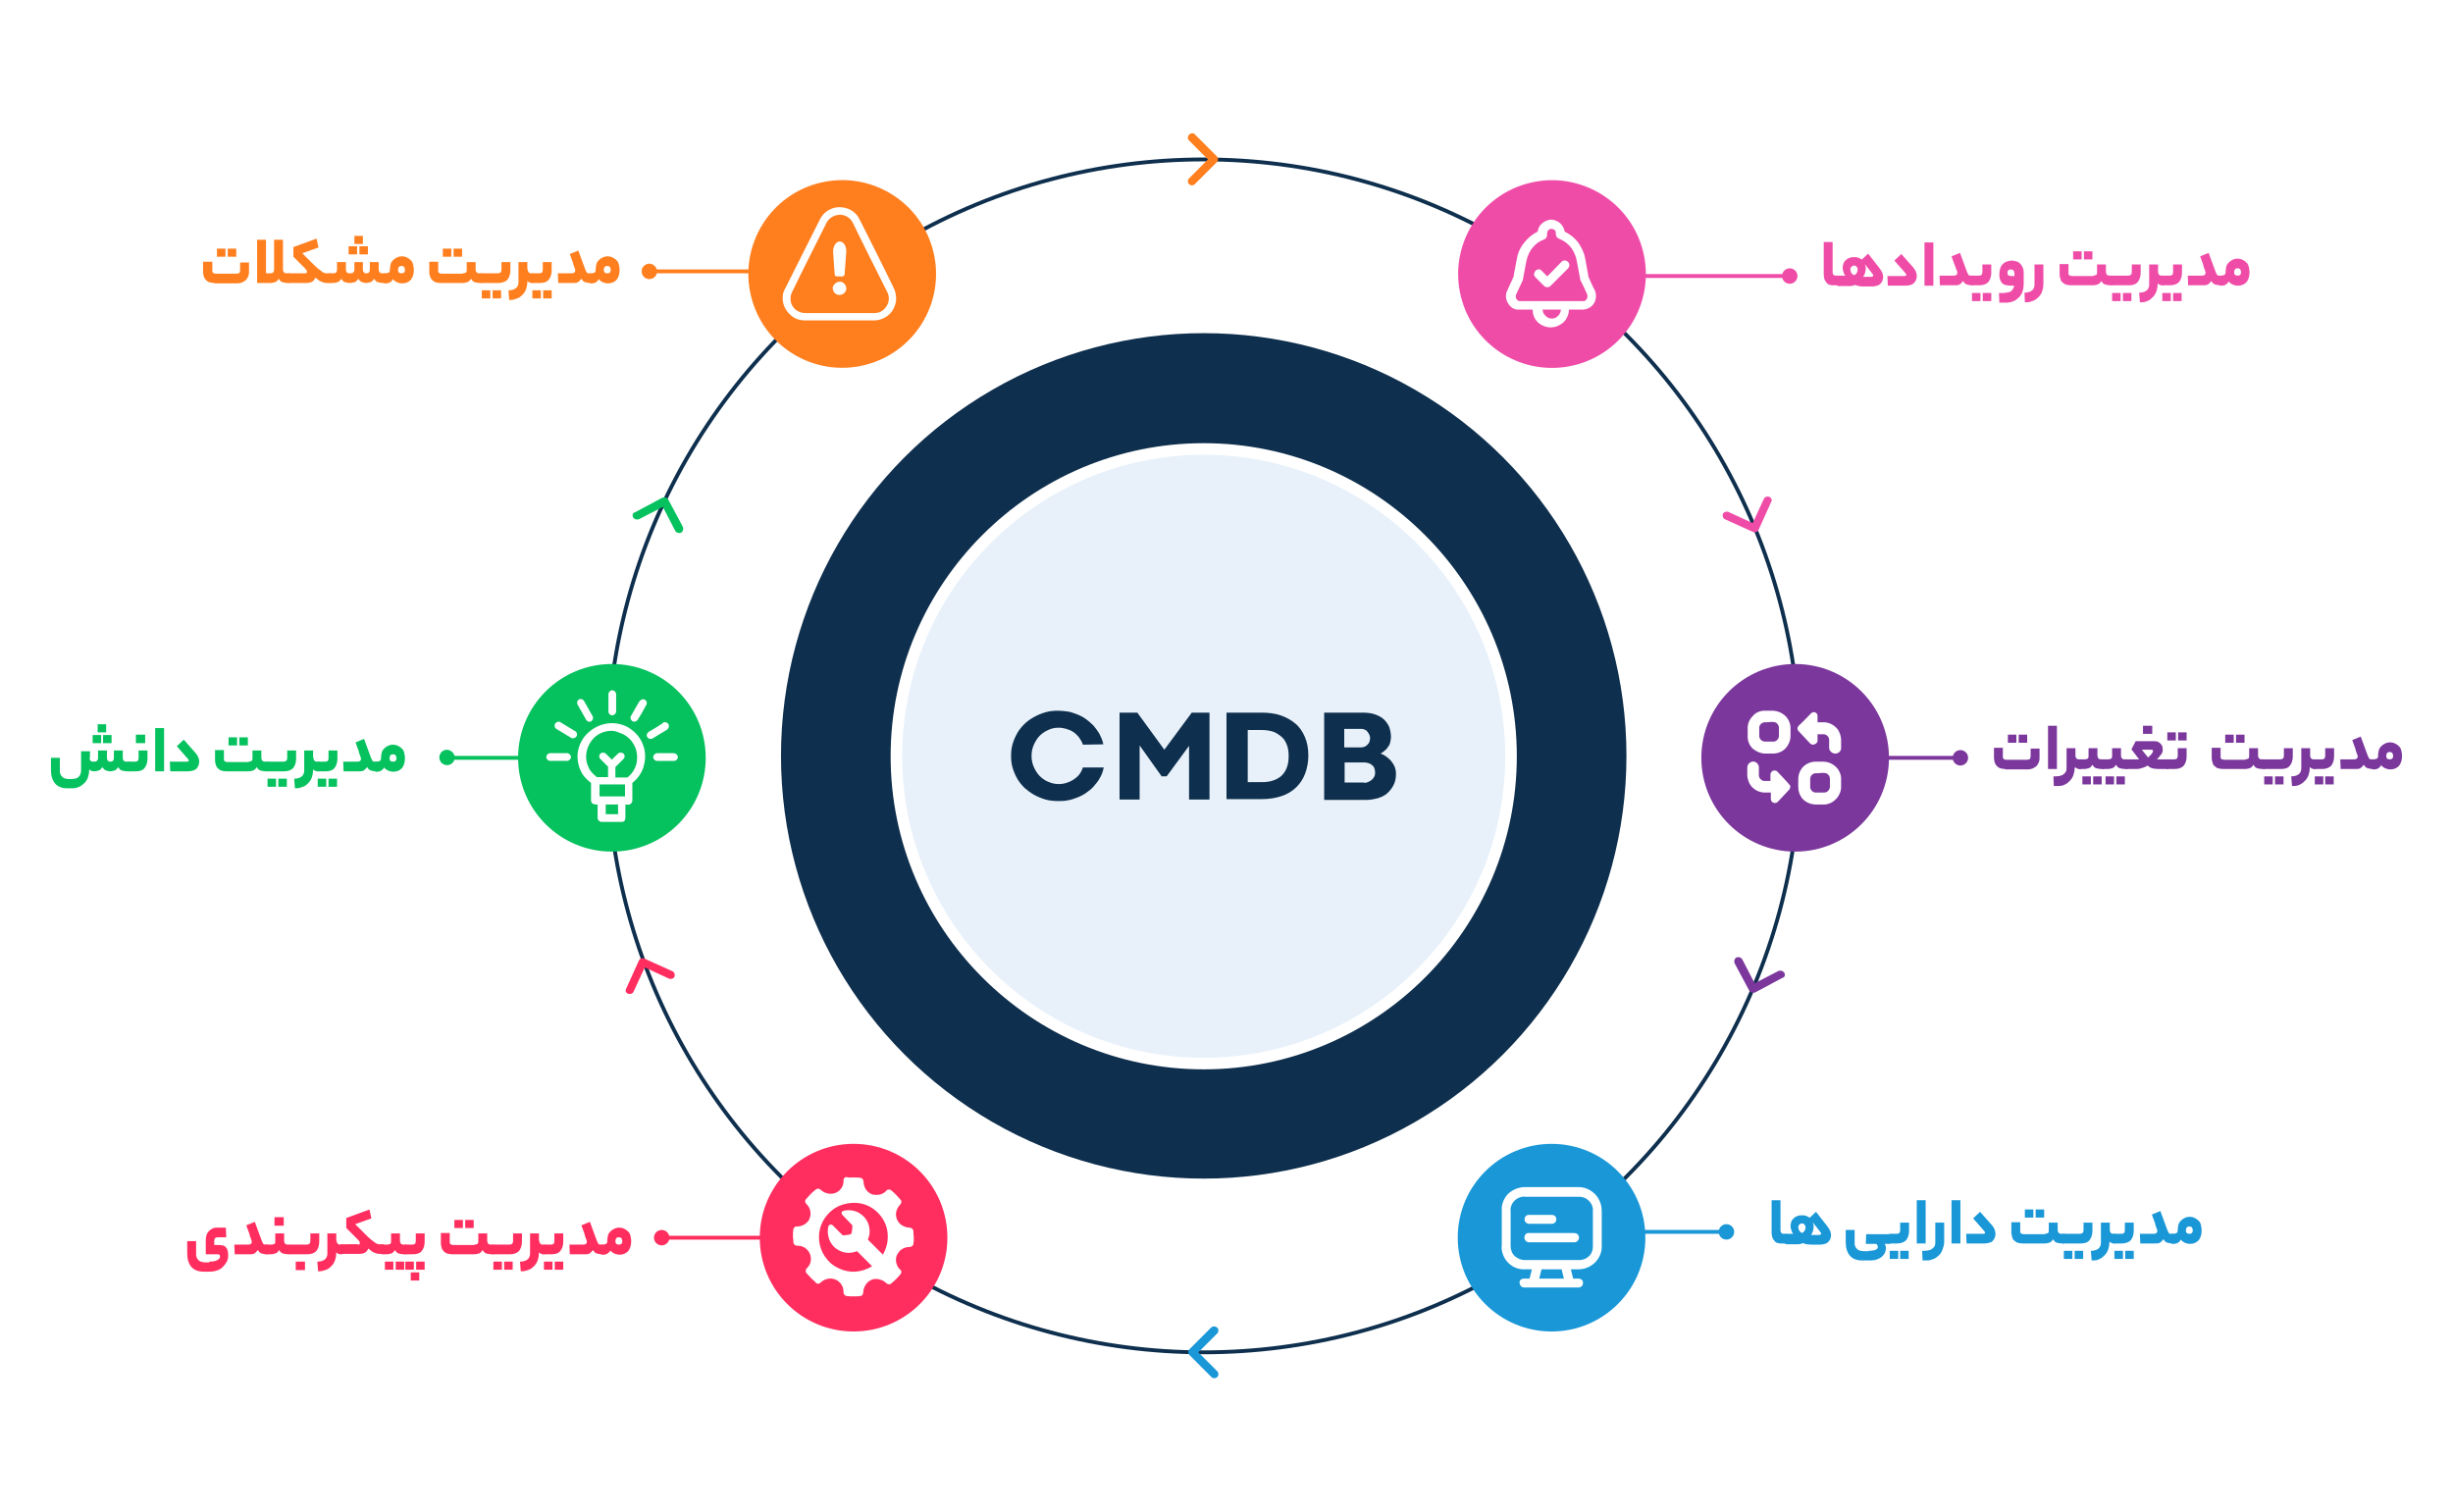
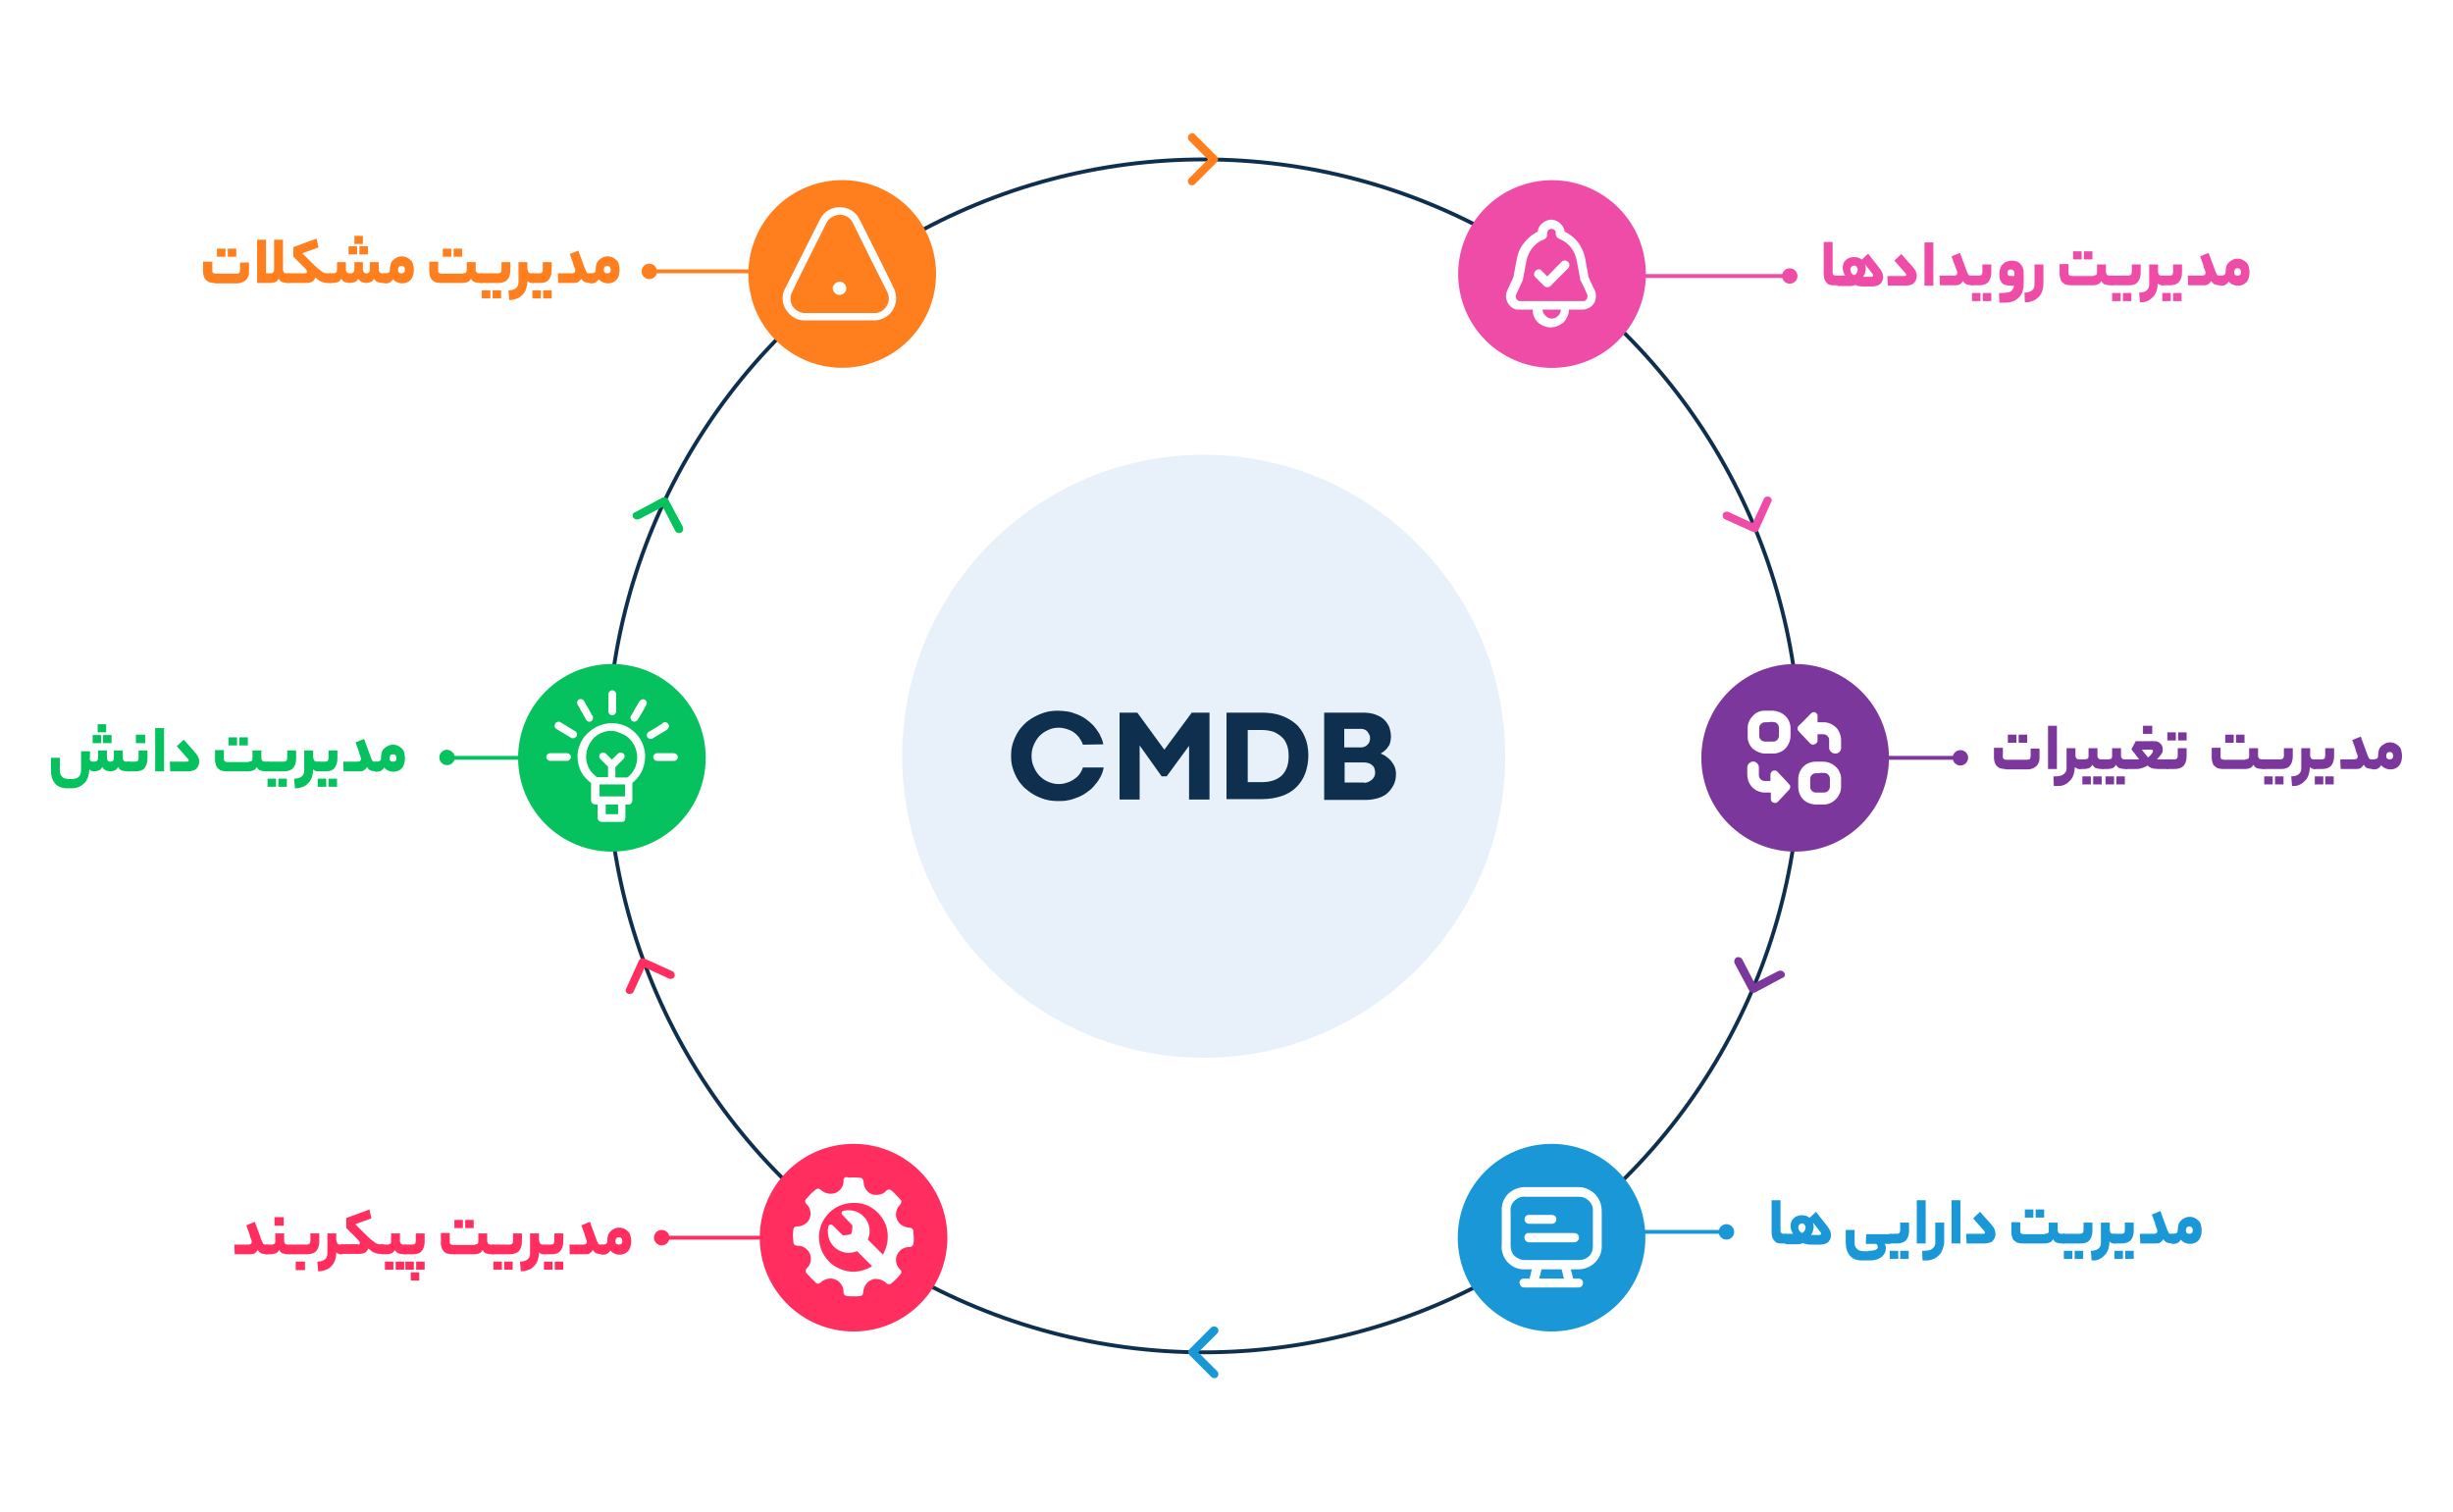
<svg xmlns="http://www.w3.org/2000/svg" id="OBJECTS" x="0px" y="0px" width="635.4px" height="391.7px" viewBox="0 0 635.4 391.7" style="enable-background:new 0 0 635.4 391.7;" xml:space="preserve">
  <g>
    <g>
      <image style="overflow:visible;opacity:0.25;" width="964" height="964" transform="matrix(0.24 0 0 0.24 197.053 81.102)"> </image>
      <g>
-         <circle style="fill:#0E2F4D;" cx="311.8" cy="195.8" r="109.5" />
-       </g>
+         </g>
    </g>
    <line style="fill:none;stroke:#7B379C;stroke-linecap:round;stroke-linejoin:round;stroke-miterlimit:10;" x1="507.8" y1="196.3" x2="487.3" y2="196.3" />
    <line style="fill:none;stroke:#05C15E;stroke-linecap:round;stroke-linejoin:round;stroke-miterlimit:10;" x1="134.9" y1="196.3" x2="115.5" y2="196.3" />
    <g>
      <g>
        <path style="fill:#E8F1FA;stroke:#FFFFFF;stroke-width:3;stroke-miterlimit:10;" d="M311.8,116.3c-43.9,0-79.6,35.7-79.6,79.6 s35.7,79.6,79.6,79.6s79.6-35.7,79.6-79.6S355.6,116.3,311.8,116.3z" />
      </g>
    </g>
    <circle style="fill:none;stroke:#0E2F4D;stroke-linecap:round;stroke-linejoin:round;stroke-miterlimit:10;" cx="311.8" cy="195.8" r="154.5" />
    <circle style="fill:#7B379C;" cx="465" cy="196.3" r="24.3" />
    <circle style="fill:#05C15E;" cx="158.5" cy="196.3" r="24.3" />
    <g>
      <g>
        <path style="fill:#05C15E;" d="M23.2,196.3c0,0.3,0.1,0.6,0.3,0.8s0.5,0.2,0.8,0.2c0.4,0,0.7-0.1,0.8-0.2 c0.2-0.2,0.3-0.4,0.3-0.8v-1.9h2.3v1.9c0,0.3,0.1,0.6,0.3,0.8s0.4,0.2,0.6,0.2c0.6,0,0.9-0.3,0.9-1v-1.9h2.3v1.9 c0,0.3,0.1,0.6,0.3,0.8c0.2,0.2,0.5,0.2,0.8,0.2h0.5c0.2,0,0.3,0.1,0.3,0.3c0.1,0.2,0.1,0.5,0.1,0.9c0,0.4,0,0.8-0.1,1 c-0.1,0.2-0.2,0.3-0.3,0.3h-0.5c-0.5,0-0.9-0.1-1.3-0.2c-0.4-0.1-0.7-0.4-1-0.9c-0.3,0.5-0.6,0.8-1,0.9c-0.4,0.1-0.7,0.2-1,0.2 c-0.4,0-0.8-0.1-1.1-0.2c-0.3-0.1-0.7-0.4-1-0.9c-0.3,0.5-0.6,0.8-1,0.9c-0.4,0.1-0.7,0.2-1.1,0.2c-0.6,0-1-0.2-1.3-0.5v0.2 c0,0.6-0.1,1.2-0.3,1.8c-0.2,0.6-0.5,1.1-0.9,1.5c-0.4,0.4-0.9,0.8-1.4,1c-0.6,0.3-1.2,0.4-1.9,0.4h-1.2c-1.3,0-2.4-0.4-3.1-1.2 c-0.7-0.8-1.1-2-1.1-3.4v-3.3h2.3v3.2c0,0.3,0,0.7,0.1,0.9c0.1,0.3,0.2,0.5,0.4,0.7c0.2,0.2,0.4,0.4,0.7,0.5s0.7,0.2,1.1,0.2h0.8 c0.5,0,0.9-0.1,1.2-0.2c0.3-0.1,0.5-0.3,0.7-0.5c0.2-0.2,0.3-0.5,0.4-0.8c0.1-0.3,0.1-0.6,0.1-0.9v-4.8h2.3V196.3z M26.1,192.5 H24v-2.1h2.2V192.5z M27.5,189.7h-2.2v-2.1h2.2V189.7z M28.9,192.5h-2.2v-2.1h2.2V192.5z" />
        <path style="fill:#05C15E;" d="M35,197.3c0.3,0,0.6-0.1,0.7-0.2c0.1-0.2,0.2-0.4,0.2-0.8v-1.9h2.3v2.1c0,1.1-0.3,1.9-0.8,2.5 s-1.3,0.8-2.3,0.8h-1.9c-0.2,0-0.3-0.1-0.3-0.3c-0.1-0.2-0.1-0.5-0.1-0.9c0-0.5,0-0.8,0.1-1c0.1-0.2,0.2-0.3,0.3-0.3H35z M37.6,192.5h-2.4v-2.2h2.4V192.5z" />
        <path style="fill:#05C15E;" d="M40.2,188.6h2.3v11.2h-2.3V188.6z" />
        <path style="fill:#05C15E;" d="M50.7,195.1c0.3,0.4,0.6,0.8,0.7,1.2c0.2,0.4,0.2,0.8,0.2,1.1c0,0.3-0.1,0.6-0.2,0.9 c-0.1,0.3-0.3,0.5-0.5,0.8c-0.2,0.2-0.5,0.4-0.9,0.5s-0.8,0.2-1.2,0.2h-4.7l-0.1-2.5h4.4c0.3,0,0.5-0.1,0.5-0.3 c0-0.1-0.1-0.2-0.2-0.4l-2.9-3.3l1.8-1.7L50.7,195.1z" />
        <path style="fill:#05C15E;" d="M64.4,197.3c0.3,0,0.6-0.1,0.8-0.2c0.2-0.2,0.2-0.4,0.2-0.8v-1.9h2.3v1.9c0,0.3,0.1,0.6,0.3,0.8 s0.5,0.2,0.9,0.2h0.4c0.2,0,0.3,0.1,0.3,0.3c0.1,0.2,0.1,0.5,0.1,0.9c0,0.4,0,0.8-0.1,1c-0.1,0.2-0.2,0.3-0.3,0.3h-0.5 c-0.5,0-0.9-0.1-1.3-0.2c-0.4-0.1-0.7-0.4-1-0.9c-0.3,0.5-0.6,0.8-1,0.9c-0.3,0.1-0.7,0.2-1.1,0.2h-5.8c-0.5,0-0.9-0.1-1.3-0.2 c-0.4-0.1-0.6-0.4-0.9-0.6c-0.2-0.3-0.4-0.5-0.5-0.9c-0.1-0.3-0.2-0.7-0.2-1.1v-2.7H58v2.1c0,0.1,0,0.3,0,0.4 c0,0.1,0.1,0.2,0.1,0.3c0.1,0.1,0.2,0.1,0.3,0.2c0.1,0,0.3,0.1,0.5,0.1H64.4z M61.4,193.1h-2.2V191h2.2V193.1z M64.2,193.1H62 V191h2.2V193.1z" />
        <path style="fill:#05C15E;" d="M69.2,199.8c-0.2,0-0.3-0.1-0.3-0.3c-0.1-0.2-0.1-0.5-0.1-0.9c0-0.5,0-0.8,0.1-1 c0.1-0.2,0.2-0.3,0.3-0.3h4.2c0.7,0,1-0.3,1-1v-1.9h2.3v2.1c0,1.1-0.3,1.9-0.8,2.5c-0.5,0.5-1.3,0.8-2.3,0.8H69.2z M71.5,203.8 h-2.2v-2.1h2.2V203.8z M74.3,203.8h-2.2v-2.1h2.2V203.8z" />
        <path style="fill:#05C15E;" d="M81.2,196.3c0,0.3,0.1,0.6,0.3,0.8c0.2,0.2,0.5,0.2,0.8,0.2h0.2c0.3,0,0.4,0.4,0.4,1.2 c0,0.9-0.1,1.3-0.4,1.3h-0.2c-0.2,0-0.4,0-0.6-0.1c-0.2-0.1-0.4-0.2-0.6-0.4v0.2c0,0.6-0.1,1.2-0.3,1.8c-0.2,0.6-0.5,1.1-0.9,1.5 c-0.4,0.4-0.8,0.8-1.4,1s-1.1,0.4-1.7,0.4h-0.4l-0.2-2.5h0.2c0.4,0,0.8-0.1,1.1-0.2s0.6-0.3,0.8-0.5c0.2-0.2,0.3-0.4,0.4-0.7 c0.1-0.3,0.1-0.5,0.1-0.8v-5.1h2.3V196.3z" />
        <path style="fill:#05C15E;" d="M84.2,197.3c0.3,0,0.6-0.1,0.7-0.2c0.1-0.2,0.2-0.4,0.2-0.8v-1.9h2.3v2.1c0,1.1-0.3,1.9-0.8,2.5 s-1.3,0.8-2.3,0.8h-1.9c-0.2,0-0.3-0.1-0.3-0.3c-0.1-0.2-0.1-0.5-0.1-0.9c0-0.5,0-0.8,0.1-1c0.1-0.2,0.2-0.3,0.3-0.3H84.2z M84.5,203.8h-2.2v-2.1h2.2V203.8z M87.3,203.8h-2.2v-2.1h2.2V203.8z" />
        <path style="fill:#05C15E;" d="M92.6,197.3c0.3,0,0.6-0.1,0.7-0.2c0.1-0.1,0.2-0.3,0.2-0.4c0-0.1,0-0.2,0-0.3s-0.1-0.3-0.2-0.6 c-0.1-0.3-0.3-0.7-0.4-1.3c-0.2-0.6-0.5-1.3-0.8-2.2l2.2-0.9l1.8,4.9c0.1,0.3,0.3,0.6,0.4,0.8c0.2,0.2,0.4,0.2,0.8,0.2h0.2 c0.3,0,0.4,0.4,0.4,1.2c0,0.9-0.1,1.3-0.4,1.3h-0.2c-0.4,0-0.8-0.1-1.2-0.2c-0.4-0.1-0.7-0.4-1-0.9c-0.3,0.4-0.6,0.7-0.9,0.9 c-0.4,0.2-0.8,0.2-1.2,0.2H89l-0.1-2.5H92.6z" />
        <path style="fill:#05C15E;" d="M97.5,197.3c0.4,0,0.6-0.1,0.9-0.2c0.2-0.1,0.3-0.4,0.3-0.7v-0.2c0-0.5,0.1-0.9,0.2-1.3 c0.1-0.4,0.3-0.7,0.6-1c0.3-0.3,0.6-0.5,1-0.7c0.4-0.2,0.8-0.3,1.3-0.3c0.5,0,0.9,0.1,1.3,0.3c0.4,0.2,0.7,0.4,1,0.7 c0.3,0.3,0.5,0.6,0.6,1.1c0.1,0.4,0.2,0.9,0.2,1.4c0,1.1-0.3,2-0.8,2.6c-0.6,0.6-1.3,0.9-2.2,0.9c-0.5,0-0.9-0.1-1.4-0.3 c-0.4-0.2-0.8-0.5-1-0.8c-0.2,0.4-0.5,0.7-0.9,0.9c-0.4,0.2-0.7,0.2-1.1,0.2h-0.1c-0.2,0-0.3-0.1-0.3-0.3 c-0.1-0.2-0.1-0.5-0.1-0.9c0-0.5,0-0.8,0.1-1C97.2,197.4,97.3,197.3,97.5,197.3L97.5,197.3z M102.7,196.4c0-0.3-0.1-0.5-0.2-0.7 c-0.1-0.2-0.4-0.3-0.7-0.3s-0.6,0.1-0.7,0.3s-0.2,0.4-0.2,0.7c0,0.6,0.3,0.9,0.9,0.9S102.7,197,102.7,196.4z" />
      </g>
    </g>
    <g>
      <g>
        <path style="fill:#7B379C;" d="M519.4,199.2c-0.5,0-0.9-0.1-1.3-0.2c-0.4-0.1-0.6-0.4-0.9-0.6c-0.2-0.3-0.4-0.5-0.5-0.9 c-0.1-0.3-0.2-0.7-0.2-1.1v-2.7h2.3v2.1c0,0.1,0,0.3,0,0.4c0,0.1,0.1,0.2,0.1,0.3c0.1,0.1,0.2,0.1,0.3,0.2s0.3,0.1,0.5,0.1h5.3 c0.4,0,0.7-0.1,0.8-0.2c0.1-0.2,0.2-0.4,0.2-0.8v-1.9h2.3v2.5c0,0.5-0.1,0.9-0.3,1.3s-0.4,0.7-0.7,0.9c-0.3,0.2-0.6,0.4-0.9,0.5 c-0.3,0.1-0.7,0.2-1,0.2H519.4z M522.3,192.4h-2.2v-2.1h2.2V192.4z M525.1,192.4h-2.2v-2.1h2.2V192.4z" />
        <path style="fill:#7B379C;" d="M530.5,188h2.3v11.2h-2.3V188z" />
        <path style="fill:#7B379C;" d="M537.4,198.9c0,0.6-0.1,1.2-0.3,1.8c-0.2,0.6-0.5,1.1-0.9,1.5c-0.4,0.4-0.8,0.8-1.3,1 c-0.5,0.3-1.1,0.4-1.7,0.4H532l-0.1-2.5h0.7c0.5,0,0.9-0.1,1.3-0.2c0.3-0.1,0.6-0.3,0.8-0.5c0.2-0.2,0.4-0.4,0.5-0.7 c0.1-0.3,0.1-0.5,0.1-0.8v-5.1h2.3v1.9c0,0.3,0.1,0.6,0.3,0.8s0.5,0.2,0.8,0.2h0.2c0.3,0,0.4,0.4,0.4,1.2c0,0.9-0.1,1.3-0.4,1.3 h-0.2c-0.2,0-0.4,0-0.6-0.1c-0.2-0.1-0.4-0.2-0.6-0.4V198.9z" />
        <path style="fill:#7B379C;" d="M540,196.7c0.3,0,0.6-0.1,0.8-0.2c0.2-0.2,0.2-0.4,0.2-0.8v-1.9h2.3v1.9c0,0.3,0.1,0.6,0.3,0.8 s0.5,0.2,0.8,0.2h0.4c0.3,0,0.4,0.4,0.4,1.2c0,0.9-0.1,1.3-0.4,1.3h-0.5c-0.5,0-0.9-0.1-1.3-0.2c-0.4-0.1-0.7-0.4-1-0.9 c-0.3,0.5-0.6,0.8-1,0.9c-0.3,0.1-0.7,0.2-1.1,0.2h-1.2c-0.2,0-0.3-0.1-0.3-0.3c-0.1-0.2-0.1-0.5-0.1-0.9c0-0.5,0-0.8,0.1-1 c0.1-0.2,0.2-0.3,0.3-0.3H540z M541.6,203.2h-2.2v-2.1h2.2V203.2z M544.4,203.2h-2.2v-2.1h2.2V203.2z" />
        <path style="fill:#7B379C;" d="M546.1,196.7c0.3,0,0.6-0.1,0.8-0.2c0.2-0.2,0.2-0.4,0.2-0.8v-1.9h2.3v1.9c0,0.3,0.1,0.6,0.3,0.8 c0.2,0.2,0.5,0.2,0.8,0.2h0.4c0.3,0,0.4,0.4,0.4,1.2c0,0.9-0.1,1.3-0.4,1.3h-0.5c-0.5,0-0.9-0.1-1.3-0.2c-0.4-0.1-0.7-0.4-1-0.9 c-0.3,0.5-0.6,0.8-1,0.9c-0.3,0.1-0.7,0.2-1.1,0.2h-1.2c-0.2,0-0.3-0.1-0.3-0.3c-0.1-0.2-0.1-0.5-0.1-0.9c0-0.5,0-0.8,0.1-1 c0.1-0.2,0.2-0.3,0.3-0.3H546.1z M547.6,203.2h-2.2v-2.1h2.2V203.2z M550.4,203.2h-2.2v-2.1h2.2V203.2z" />
        <path style="fill:#7B379C;" d="M552.1,196.7c0.3,0,0.6,0,1,0s0.7,0,1,0l-2-2.6l1.1-2.1h4.8c0.3,0,0.6,0,0.8,0.1 c0.3,0.1,0.5,0.2,0.7,0.4c0.2,0.2,0.4,0.4,0.5,0.6s0.2,0.5,0.2,0.9c0,0.2,0,0.3,0,0.5c0,0.2-0.1,0.4-0.2,0.6 c-0.1,0.2-0.3,0.5-0.5,0.7c-0.2,0.3-0.5,0.6-0.8,0.9h1.6h1.2c0.2,0,0.3,0.1,0.3,0.3c0.1,0.2,0.1,0.5,0.1,0.9c0,0.4,0,0.8-0.1,1 c-0.1,0.2-0.2,0.3-0.3,0.3h-1.7c-0.7,0-1.3,0-1.9-0.1c-0.6-0.1-1.1-0.3-1.6-0.8c-0.3,0.2-0.7,0.4-1,0.5c-0.3,0.1-0.7,0.2-1,0.3 s-0.7,0.1-1,0.1s-0.7,0-1.1,0h-1.4c-0.2,0-0.3-0.1-0.3-0.3c-0.1-0.2-0.1-0.5-0.1-0.9c0-0.5,0-0.8,0.1-1c0.1-0.2,0.2-0.3,0.3-0.3 H552.1z M557.7,194.5c0-0.2-0.2-0.3-0.5-0.3h-2.4l1.6,2c0.5-0.4,0.8-0.7,1-1C557.6,194.9,557.7,194.7,557.7,194.5z M557.5,190.1 h-2.4V188h2.4V190.1z" />
        <path style="fill:#7B379C;" d="M563.2,196.7c0.3,0,0.6-0.1,0.7-0.2c0.1-0.2,0.2-0.4,0.2-0.8v-1.9h2.3v2.1c0,1.1-0.3,1.9-0.8,2.5 c-0.5,0.5-1.3,0.8-2.3,0.8h-1.9c-0.2,0-0.3-0.1-0.3-0.3c-0.1-0.2-0.1-0.5-0.1-0.9c0-0.5,0-0.8,0.1-1c0.1-0.2,0.2-0.3,0.3-0.3 H563.2z M563.6,191.8h-2.2v-2.1h2.2V191.8z M566.4,191.8h-2.2v-2.1h2.2V191.8z" />
        <path style="fill:#7B379C;" d="M581.6,196.7c0.3,0,0.6-0.1,0.8-0.2c0.2-0.2,0.2-0.4,0.2-0.8v-1.9h2.3v1.9c0,0.3,0.1,0.6,0.3,0.8 c0.2,0.2,0.5,0.2,0.9,0.2h0.4c0.2,0,0.3,0.1,0.3,0.3c0.1,0.2,0.1,0.5,0.1,0.9c0,0.4,0,0.8-0.1,1c-0.1,0.2-0.2,0.3-0.3,0.3H586 c-0.5,0-0.9-0.1-1.3-0.2c-0.4-0.1-0.7-0.4-1-0.9c-0.3,0.5-0.6,0.8-1,0.9c-0.3,0.1-0.7,0.2-1.1,0.2h-5.8c-0.5,0-0.9-0.1-1.3-0.2 c-0.4-0.1-0.6-0.4-0.9-0.6s-0.4-0.5-0.5-0.9c-0.1-0.3-0.2-0.7-0.2-1.1v-2.7h2.3v2.1c0,0.1,0,0.3,0,0.4c0,0.1,0.1,0.2,0.1,0.3 s0.2,0.1,0.3,0.2c0.1,0,0.3,0.1,0.5,0.1H581.6z M578.6,192.4h-2.2v-2.1h2.2V192.4z M581.4,192.4h-2.2v-2.1h2.2V192.4z" />
        <path style="fill:#7B379C;" d="M586.4,199.2c-0.2,0-0.3-0.1-0.3-0.3c-0.1-0.2-0.1-0.5-0.1-0.9c0-0.5,0-0.8,0.1-1 c0.1-0.2,0.2-0.3,0.3-0.3h4.2c0.7,0,1-0.3,1-1v-1.9h2.3v2.1c0,1.1-0.3,1.9-0.8,2.5s-1.3,0.8-2.3,0.8H586.4z M588.7,203.2h-2.2 v-2.1h2.2V203.2z M591.5,203.2h-2.2v-2.1h2.2V203.2z" />
        <path style="fill:#7B379C;" d="M598.4,195.7c0,0.3,0.1,0.6,0.3,0.8s0.5,0.2,0.8,0.2h0.2c0.3,0,0.4,0.4,0.4,1.2 c0,0.9-0.1,1.3-0.4,1.3h-0.2c-0.2,0-0.4,0-0.6-0.1c-0.2-0.1-0.4-0.2-0.6-0.4v0.2c0,0.6-0.1,1.2-0.3,1.8c-0.2,0.6-0.5,1.1-0.9,1.5 c-0.4,0.4-0.8,0.8-1.3,1c-0.5,0.3-1.1,0.4-1.7,0.4h-0.4l-0.2-2.5h0.2c0.4,0,0.8-0.1,1.1-0.2c0.3-0.1,0.6-0.3,0.8-0.5 c0.2-0.2,0.3-0.4,0.4-0.7c0.1-0.3,0.1-0.5,0.1-0.8v-5.1h2.3V195.7z" />
-         <path style="fill:#7B379C;" d="M601.4,196.7c0.3,0,0.6-0.1,0.7-0.2s0.2-0.4,0.2-0.8v-1.9h2.3v2.1c0,1.1-0.3,1.9-0.8,2.5 c-0.5,0.5-1.3,0.8-2.3,0.8h-1.9c-0.2,0-0.3-0.1-0.3-0.3c-0.1-0.2-0.1-0.5-0.1-0.9c0-0.5,0-0.8,0.1-1c0.1-0.2,0.2-0.3,0.3-0.3 H601.4z M601.8,203.2h-2.2v-2.1h2.2V203.2z M604.5,203.2h-2.2v-2.1h2.2V203.2z" />
+         <path style="fill:#7B379C;" d="M601.4,196.7c0.3,0,0.6-0.1,0.7-0.2s0.2-0.4,0.2-0.8v-1.9h2.3v2.1c0,1.1-0.3,1.9-0.8,2.5 c-0.5,0.5-1.3,0.8-2.3,0.8h-1.9c-0.2,0-0.3-0.1-0.3-0.3c-0.1-0.2-0.1-0.5-0.1-0.9c0-0.5,0-0.8,0.1-1c0.1-0.2,0.2-0.3,0.3-0.3 H601.4M601.8,203.2h-2.2v-2.1h2.2V203.2z M604.5,203.2h-2.2v-2.1h2.2V203.2z" />
        <path style="fill:#7B379C;" d="M609.8,196.7c0.3,0,0.6-0.1,0.7-0.2c0.1-0.1,0.2-0.3,0.2-0.4c0-0.1,0-0.2,0-0.3 c0-0.1-0.1-0.3-0.2-0.6c-0.1-0.3-0.3-0.7-0.4-1.3c-0.2-0.6-0.5-1.3-0.8-2.2l2.2-0.9l1.8,4.9c0.1,0.3,0.3,0.6,0.4,0.8 s0.4,0.2,0.8,0.2h0.2c0.3,0,0.4,0.4,0.4,1.2c0,0.9-0.1,1.3-0.4,1.3h-0.2c-0.4,0-0.8-0.1-1.2-0.2c-0.4-0.1-0.7-0.4-1-0.9 c-0.3,0.4-0.6,0.7-0.9,0.9c-0.4,0.2-0.8,0.2-1.2,0.2h-3.9l-0.1-2.5H609.8z" />
        <path style="fill:#7B379C;" d="M614.8,196.7c0.4,0,0.6-0.1,0.9-0.2c0.2-0.1,0.3-0.4,0.3-0.7v-0.2c0-0.5,0.1-0.9,0.2-1.3 c0.1-0.4,0.3-0.7,0.6-1c0.3-0.3,0.6-0.5,1-0.7c0.4-0.2,0.8-0.3,1.3-0.3c0.5,0,0.9,0.1,1.3,0.3c0.4,0.2,0.7,0.4,1,0.7 c0.3,0.3,0.5,0.6,0.6,1.1s0.2,0.9,0.2,1.4c0,1.1-0.3,2-0.8,2.6c-0.6,0.6-1.3,0.9-2.2,0.9c-0.5,0-0.9-0.1-1.4-0.3 c-0.4-0.2-0.8-0.5-1-0.8c-0.2,0.4-0.5,0.7-0.9,0.9c-0.4,0.2-0.7,0.2-1.1,0.2h-0.1c-0.2,0-0.3-0.1-0.3-0.3 c-0.1-0.2-0.1-0.5-0.1-0.9c0-0.5,0-0.8,0.1-1C614.4,196.8,614.5,196.7,614.8,196.7L614.8,196.7z M619.9,195.8 c0-0.3-0.1-0.5-0.2-0.7s-0.4-0.3-0.7-0.3c-0.3,0-0.6,0.1-0.7,0.3s-0.2,0.4-0.2,0.7c0,0.6,0.3,0.9,0.9,0.9 S619.9,196.4,619.9,195.8z" />
      </g>
    </g>
    <g>
      <path style="fill:#0E2F4D;" d="M280.5,192.9c-0.2-0.7-0.6-1.3-1-1.9c-0.4-0.5-0.9-1-1.5-1.4c-0.6-0.4-1.2-0.6-1.8-0.8 c-0.7-0.2-1.3-0.3-2-0.3c-1,0-1.9,0.2-2.7,0.6c-0.9,0.4-1.6,0.9-2.2,1.5s-1.1,1.4-1.5,2.3c-0.4,0.9-0.6,1.8-0.6,2.9s0.2,2,0.6,2.9 c0.4,0.9,0.9,1.7,1.5,2.3s1.4,1.2,2.2,1.5c0.9,0.4,1.8,0.6,2.7,0.6c0.7,0,1.4-0.1,2-0.3c0.7-0.2,1.3-0.5,1.8-0.8 c0.6-0.4,1.1-0.8,1.5-1.3c0.4-0.5,0.8-1.2,1-1.9h5.4c-0.2,1-0.5,1.9-1,2.7c-0.4,0.8-1,1.5-1.6,2.2c-0.6,0.7-1.3,1.2-2,1.7 c-0.7,0.5-1.5,0.9-2.3,1.2c-0.8,0.3-1.6,0.6-2.4,0.7c-0.8,0.2-1.7,0.2-2.5,0.2c-1.1,0-2.2-0.1-3.3-0.4c-1-0.3-2-0.7-2.9-1.2 s-1.7-1.1-2.5-1.8c-0.7-0.7-1.4-1.5-1.9-2.4c-0.5-0.9-0.9-1.8-1.2-2.8c-0.3-1-0.4-2-0.4-3.1c0-1.1,0.1-2.1,0.4-3.1 c0.3-1,0.7-1.9,1.2-2.8c0.5-0.9,1.2-1.7,1.9-2.4c0.7-0.7,1.6-1.3,2.5-1.8c0.9-0.5,1.9-0.9,2.9-1.2c1-0.3,2.1-0.4,3.3-0.4 c0.8,0,1.6,0.1,2.4,0.2s1.6,0.4,2.4,0.7c0.8,0.3,1.6,0.7,2.3,1.2c0.7,0.5,1.4,1.1,2,1.7c0.6,0.7,1.1,1.4,1.6,2.2 c0.4,0.8,0.8,1.7,1,2.7L280.5,192.9z" />
      <path style="fill:#0E2F4D;" d="M300.9,201.1l-5.7-8v14h-5.2v-22.5h4.6l7,9.6l7.1-9.6h4.6v22.5H308v-13.9l-5.8,7.9H300.9z" />
      <path style="fill:#0E2F4D;" d="M317.8,184.6h9.1c1.7,0,3.3,0.2,4.8,0.7c1.5,0.5,2.7,1.2,3.8,2.1s1.9,2.1,2.5,3.5 c0.6,1.4,0.9,3,0.9,4.8c0,1.7-0.3,3.2-0.8,4.6c-0.5,1.4-1.3,2.6-2.3,3.6c-1,1-2.3,1.8-3.8,2.3c-1.5,0.5-3.2,0.8-5.1,0.8h-9.2 V184.6z M326.9,202.6c2.2,0,3.9-0.6,5.1-1.7c1.2-1.2,1.8-2.8,1.8-5c0-1-0.1-2-0.4-2.8c-0.3-0.8-0.7-1.6-1.3-2.1 c-0.6-0.6-1.3-1-2.1-1.4c-0.9-0.3-1.9-0.5-3-0.5h-3.8v13.5H326.9z" />
      <path style="fill:#0E2F4D;" d="M343,207.1v-22.5h10c1.1,0,2.1,0.1,3,0.4c0.9,0.3,1.7,0.7,2.3,1.2c0.6,0.5,1.1,1.2,1.5,2 c0.3,0.8,0.5,1.7,0.5,2.7c0,0.5-0.1,0.9-0.2,1.4c-0.1,0.5-0.3,0.9-0.6,1.2c-0.2,0.4-0.5,0.7-0.9,1c-0.3,0.3-0.7,0.5-1,0.7 c0.5,0.2,1,0.4,1.5,0.8s0.9,0.7,1.3,1.2c0.4,0.5,0.7,1,0.9,1.5c0.2,0.6,0.3,1.1,0.3,1.7c0,1.2-0.2,2.2-0.7,3.1s-1,1.5-1.7,2.1 s-1.5,0.9-2.4,1.2c-0.9,0.2-1.8,0.4-2.7,0.4H343z M348.2,193.6h4.5c0.3,0,0.5-0.1,0.8-0.2c0.3-0.1,0.5-0.3,0.7-0.5 c0.2-0.2,0.4-0.4,0.5-0.7c0.1-0.3,0.2-0.6,0.2-1c0-0.3-0.1-0.7-0.2-0.9s-0.3-0.5-0.5-0.8c-0.2-0.2-0.4-0.4-0.7-0.5 c-0.3-0.1-0.5-0.2-0.8-0.2h-4.5V193.6z M353.4,202.8c0.3,0,0.6-0.1,0.9-0.2c0.3-0.1,0.6-0.3,0.9-0.5c0.3-0.2,0.5-0.5,0.7-0.8 s0.3-0.7,0.3-1.2c0-0.4-0.1-0.8-0.2-1.1c-0.1-0.3-0.3-0.6-0.6-0.8c-0.2-0.2-0.5-0.4-0.9-0.5c-0.3-0.1-0.7-0.2-1-0.2h-5.2v5.2 H353.4z" />
    </g>
    <path style="fill:#7B379C;" d="M509.8,196.3c0,1.1-0.9,2-2,2c-1.1,0-2-0.9-2-2s0.9-2,2-2C508.9,194.3,509.8,195.2,509.8,196.3z" />
    <g>
      <line style="fill:none;stroke:#EF4CA8;stroke-linecap:round;stroke-linejoin:round;stroke-miterlimit:10;" x1="463.8" y1="71.5" x2="419.9" y2="71.5" />
      <g>
        <g>
          <path style="fill:#EF4CA8;" d="M475,73.9c-0.3,0-0.7,0-1-0.1c-0.3-0.1-0.6-0.2-0.8-0.5c-0.2-0.2-0.4-0.5-0.6-0.9 c-0.1-0.4-0.2-0.8-0.2-1.3v-8.4h2.3v7.8c0,0.6,0.3,0.9,0.8,0.9h0.5c0.3,0,0.4,0.4,0.4,1.2c0,0.9-0.1,1.3-0.4,1.3H475z" />
          <path style="fill:#EF4CA8;" d="M476,73.9c-0.2,0-0.3-0.1-0.3-0.3c-0.1-0.2-0.1-0.5-0.1-0.9c0-0.5,0-0.8,0.1-1 c0.1-0.2,0.2-0.3,0.3-0.3h2c-0.3-0.3-0.4-0.7-0.5-1c-0.1-0.3-0.2-0.7-0.2-1c0-0.4,0.1-0.8,0.2-1.1c0.1-0.4,0.4-0.7,0.6-0.9 c0.3-0.3,0.6-0.5,1-0.6c0.4-0.2,0.8-0.2,1.3-0.2c0.5,0,0.9,0.1,1.3,0.3c0.4,0.2,0.7,0.4,0.9,0.7c0.2,0.3,0.4,0.6,0.5,0.9 c0.1,0.3,0.2,0.7,0.2,1c0,0.4-0.1,0.8-0.2,1.2s-0.3,0.7-0.5,1h2.1c0.3,0,0.5-0.1,0.5-0.3c0-0.1,0-0.1,0-0.2s-0.1-0.2-0.2-0.3 l-2.8-3.6l1.7-1.6l2.9,3.7c0.4,0.5,0.6,0.9,0.8,1.3c0.1,0.4,0.2,0.8,0.2,1.1c0,0.3-0.1,0.6-0.2,0.9s-0.3,0.5-0.5,0.8 c-0.2,0.2-0.5,0.4-0.9,0.5c-0.3,0.1-0.8,0.2-1.2,0.2h-2c-0.6,0-1,0-1.5-0.1c-0.4-0.1-0.8-0.2-1-0.3c-0.2,0.1-0.4,0.2-0.6,0.2 c-0.2,0.1-0.5,0.1-0.8,0.1c-0.3,0-0.5,0-0.8,0c-0.2,0-0.5,0-0.6,0H476z M480.3,68.8c-0.3,0-0.5,0.1-0.7,0.3 c-0.2,0.2-0.3,0.4-0.3,0.7c0,0.2,0.1,0.5,0.2,0.8s0.4,0.5,0.8,0.7c0.3-0.2,0.6-0.4,0.7-0.7s0.2-0.5,0.2-0.8 c0-0.3-0.1-0.5-0.3-0.7C480.8,68.9,480.6,68.8,480.3,68.8z" />
          <path style="fill:#EF4CA8;" d="M495.6,69.3c0.3,0.4,0.6,0.8,0.7,1.2c0.2,0.4,0.2,0.8,0.2,1.1c0,0.3-0.1,0.6-0.2,0.9 s-0.3,0.5-0.5,0.8c-0.2,0.2-0.5,0.4-0.9,0.5c-0.3,0.1-0.8,0.2-1.2,0.2h-4.7l-0.1-2.5h4.4c0.3,0,0.5-0.1,0.5-0.3 c0-0.1-0.1-0.2-0.2-0.4l-2.9-3.3l1.8-1.7L495.6,69.3z" />
          <path style="fill:#EF4CA8;" d="M498.5,62.8h2.3v11.2h-2.3V62.8z" />
          <path style="fill:#EF4CA8;" d="M506.1,71.4c0.3,0,0.6-0.1,0.7-0.2s0.2-0.3,0.2-0.4c0-0.1,0-0.2,0-0.3c0-0.1-0.1-0.3-0.2-0.6 c-0.1-0.3-0.3-0.7-0.5-1.3c-0.2-0.6-0.5-1.3-0.8-2.2l2.2-0.9l1.8,4.9c0.1,0.3,0.3,0.6,0.4,0.8c0.2,0.2,0.4,0.2,0.8,0.2h0.2 c0.3,0,0.4,0.4,0.4,1.2c0,0.9-0.1,1.3-0.4,1.3h-0.2c-0.4,0-0.8-0.1-1.2-0.2c-0.4-0.1-0.7-0.4-1-0.9c-0.3,0.4-0.6,0.7-0.9,0.9 c-0.4,0.2-0.8,0.2-1.2,0.2h-3.9l-0.1-2.5H506.1z" />
          <path style="fill:#EF4CA8;" d="M512.6,71.4c0.3,0,0.6-0.1,0.7-0.2c0.1-0.2,0.2-0.4,0.2-0.8v-1.9h2.3v2.1c0,1.1-0.3,1.9-0.8,2.5 c-0.5,0.5-1.3,0.8-2.3,0.8h-1.9c-0.2,0-0.3-0.1-0.3-0.3c-0.1-0.2-0.1-0.5-0.1-0.9c0-0.5,0-0.8,0.1-1c0.1-0.2,0.2-0.3,0.3-0.3 H512.6z M513,78h-2.2v-2.1h2.2V78z M515.8,78h-2.2v-2.1h2.2V78z" />
          <path style="fill:#EF4CA8;" d="M519.4,75.8c0.8,0,1.4-0.2,1.7-0.5c0.3-0.4,0.6-0.8,0.6-1.3h-0.8c-0.6,0-1.1-0.1-1.5-0.2 c-0.4-0.1-0.7-0.3-0.9-0.6c-0.2-0.3-0.4-0.6-0.5-1s-0.1-0.8-0.1-1.3c0-0.5,0.1-0.9,0.2-1.3c0.1-0.4,0.3-0.8,0.6-1.1 c0.3-0.3,0.6-0.6,1-0.7s0.8-0.3,1.4-0.3c0.4,0,0.8,0.1,1.2,0.2c0.4,0.1,0.7,0.3,1,0.6c0.3,0.3,0.5,0.7,0.7,1.1 c0.2,0.5,0.2,1,0.2,1.7v2.6c0,0.6-0.1,1.2-0.3,1.8c-0.2,0.6-0.5,1.1-0.9,1.5c-0.4,0.4-0.9,0.8-1.4,1s-1.2,0.4-1.9,0.4h-1.8 l-0.1-2.5H519.4z M520,70.7c0,0.3,0.1,0.5,0.2,0.6c0.1,0.1,0.4,0.2,0.7,0.2h0.9v-0.5c0-0.5-0.1-0.8-0.2-0.9 c-0.2-0.2-0.4-0.3-0.7-0.3C520.2,69.8,520,70.1,520,70.7z" />
          <path style="fill:#EF4CA8;" d="M524.4,75.8h0.2c0.4,0,0.8-0.1,1.1-0.2c0.3-0.1,0.6-0.3,0.8-0.5c0.2-0.2,0.3-0.4,0.4-0.7 c0.1-0.3,0.1-0.5,0.1-0.8v-5.1h2.3v5.1c0,0.6-0.1,1.2-0.3,1.8c-0.2,0.6-0.5,1.1-0.9,1.5c-0.4,0.4-0.9,0.8-1.4,1 s-1.1,0.4-1.7,0.4h-0.5L524.4,75.8z" />
          <path style="fill:#EF4CA8;" d="M542.2,71.4c0.3,0,0.6-0.1,0.8-0.2c0.2-0.2,0.2-0.4,0.2-0.8v-1.9h2.3v1.9c0,0.3,0.1,0.6,0.3,0.8 c0.2,0.2,0.5,0.2,0.9,0.2h0.4c0.2,0,0.3,0.1,0.3,0.3c0.1,0.2,0.1,0.5,0.1,0.9c0,0.4,0,0.8-0.1,1c-0.1,0.2-0.2,0.3-0.3,0.3h-0.5 c-0.5,0-0.9-0.1-1.3-0.2c-0.4-0.1-0.7-0.4-1-0.9c-0.3,0.5-0.6,0.8-1,0.9c-0.3,0.1-0.7,0.2-1.1,0.2h-5.8c-0.5,0-0.9-0.1-1.3-0.2 c-0.4-0.1-0.6-0.4-0.9-0.6s-0.4-0.5-0.5-0.9c-0.1-0.3-0.2-0.7-0.2-1.1v-2.7h2.3v2.1c0,0.1,0,0.3,0,0.4c0,0.1,0.1,0.2,0.1,0.3 s0.2,0.1,0.3,0.2c0.1,0,0.3,0.1,0.5,0.1H542.2z M539.2,67.2H537v-2.1h2.2V67.2z M542,67.2h-2.2v-2.1h2.2V67.2z" />
          <path style="fill:#EF4CA8;" d="M547,73.9c-0.2,0-0.3-0.1-0.3-0.3c-0.1-0.2-0.1-0.5-0.1-0.9c0-0.5,0-0.8,0.1-1 c0.1-0.2,0.2-0.3,0.3-0.3h4.2c0.7,0,1-0.3,1-1v-1.9h2.3v2.1c0,1.1-0.3,1.9-0.8,2.5s-1.3,0.8-2.3,0.8H547z M549.3,78h-2.2v-2.1 h2.2V78z M552.1,78h-2.2v-2.1h2.2V78z" />
          <path style="fill:#EF4CA8;" d="M559,70.4c0,0.3,0.1,0.6,0.3,0.8s0.5,0.2,0.8,0.2h0.2c0.3,0,0.4,0.4,0.4,1.2 c0,0.9-0.1,1.3-0.4,1.3h-0.2c-0.2,0-0.4,0-0.6-0.1c-0.2-0.1-0.4-0.2-0.6-0.4v0.2c0,0.6-0.1,1.2-0.3,1.8 c-0.2,0.6-0.5,1.1-0.9,1.5c-0.4,0.4-0.8,0.8-1.3,1c-0.5,0.3-1.1,0.4-1.7,0.4h-0.4l-0.2-2.5h0.2c0.4,0,0.8-0.1,1.1-0.2 c0.3-0.1,0.6-0.3,0.8-0.5c0.2-0.2,0.3-0.4,0.4-0.7c0.1-0.3,0.1-0.5,0.1-0.8v-5.1h2.3V70.4z" />
          <path style="fill:#EF4CA8;" d="M562,71.4c0.3,0,0.6-0.1,0.7-0.2s0.2-0.4,0.2-0.8v-1.9h2.3v2.1c0,1.1-0.3,1.9-0.8,2.5 c-0.5,0.5-1.3,0.8-2.3,0.8h-1.9c-0.2,0-0.3-0.1-0.3-0.3c-0.1-0.2-0.1-0.5-0.1-0.9c0-0.5,0-0.8,0.1-1c0.1-0.2,0.2-0.3,0.3-0.3 H562z M562.3,78h-2.2v-2.1h2.2V78z M565.1,78h-2.2v-2.1h2.2V78z" />
          <path style="fill:#EF4CA8;" d="M570.4,71.4c0.3,0,0.6-0.1,0.7-0.2c0.1-0.1,0.2-0.3,0.2-0.4c0-0.1,0-0.2,0-0.3 c0-0.1-0.1-0.3-0.2-0.6c-0.1-0.3-0.3-0.7-0.4-1.3c-0.2-0.6-0.5-1.3-0.8-2.2l2.2-0.9l1.8,4.9c0.1,0.3,0.3,0.6,0.4,0.8 s0.4,0.2,0.8,0.2h0.2c0.3,0,0.4,0.4,0.4,1.2c0,0.9-0.1,1.3-0.4,1.3H575c-0.4,0-0.8-0.1-1.2-0.2c-0.4-0.1-0.7-0.4-1-0.9 c-0.3,0.4-0.6,0.7-0.9,0.9c-0.4,0.2-0.8,0.2-1.2,0.2h-3.9l-0.1-2.5H570.4z" />
          <path style="fill:#EF4CA8;" d="M575.3,71.4c0.4,0,0.6-0.1,0.9-0.2c0.2-0.1,0.3-0.4,0.3-0.7v-0.2c0-0.5,0.1-0.9,0.2-1.3 c0.1-0.4,0.3-0.7,0.6-1c0.3-0.3,0.6-0.5,1-0.7c0.4-0.2,0.8-0.3,1.3-0.3c0.5,0,0.9,0.1,1.3,0.3c0.4,0.2,0.7,0.4,1,0.7 c0.3,0.3,0.5,0.6,0.6,1.1s0.2,0.9,0.2,1.4c0,1.1-0.3,2-0.8,2.6c-0.6,0.6-1.3,0.9-2.2,0.9c-0.5,0-0.9-0.1-1.4-0.3 c-0.4-0.2-0.8-0.5-1-0.8c-0.2,0.4-0.5,0.7-0.9,0.9c-0.4,0.2-0.7,0.2-1.1,0.2h-0.1c-0.2,0-0.3-0.1-0.3-0.3 c-0.1-0.2-0.1-0.5-0.1-0.9c0-0.5,0-0.8,0.1-1C575,71.5,575.1,71.4,575.3,71.4L575.3,71.4z M580.5,70.5c0-0.3-0.1-0.5-0.2-0.7 s-0.4-0.3-0.7-0.3c-0.3,0-0.6,0.1-0.7,0.3s-0.2,0.4-0.2,0.7c0,0.6,0.3,0.9,0.9,0.9S580.5,71.1,580.5,70.5z" />
        </g>
      </g>
      <path style="fill:#EF4CA8;" d="M465.6,71.5c0,1.1-0.9,2-2,2c-1.1,0-2-0.9-2-2c0-1.1,0.9-2,2-2C464.7,69.5,465.6,70.4,465.6,71.5z" />
    </g>
    <g>
      <line style="fill:none;stroke:#1997D7;stroke-linecap:round;stroke-linejoin:round;stroke-miterlimit:10;" x1="447.2" y1="319.1" x2="403.4" y2="319.1" />
      <circle style="fill:#1997D7;" cx="401.9" cy="320.6" r="24.3" />
      <g>
        <g>
          <path style="fill:#1997D7;" d="M461.5,322.1c-0.3,0-0.7,0-1-0.1c-0.3-0.1-0.6-0.2-0.8-0.5c-0.2-0.2-0.4-0.5-0.6-0.9 c-0.1-0.4-0.2-0.8-0.2-1.3v-8.4h2.3v7.8c0,0.6,0.3,0.9,0.8,0.9h0.5c0.3,0,0.4,0.4,0.4,1.2c0,0.9-0.1,1.3-0.4,1.3H461.5z" />
          <path style="fill:#1997D7;" d="M462.5,322.1c-0.2,0-0.3-0.1-0.3-0.3c-0.1-0.2-0.1-0.5-0.1-0.9c0-0.5,0-0.8,0.1-1 c0.1-0.2,0.2-0.3,0.3-0.3h2c-0.3-0.3-0.4-0.7-0.5-1c-0.1-0.3-0.2-0.7-0.2-1c0-0.4,0.1-0.8,0.2-1.1c0.1-0.4,0.4-0.7,0.6-0.9 c0.3-0.3,0.6-0.5,1-0.6c0.4-0.2,0.8-0.2,1.3-0.2c0.5,0,0.9,0.1,1.3,0.3c0.4,0.2,0.7,0.4,0.9,0.7c0.2,0.3,0.4,0.6,0.5,0.9 c0.1,0.3,0.2,0.7,0.2,1c0,0.4-0.1,0.8-0.2,1.2c-0.1,0.4-0.3,0.7-0.5,1h2.1c0.3,0,0.5-0.1,0.5-0.3c0-0.1,0-0.1,0-0.2 c0-0.1-0.1-0.2-0.2-0.3l-2.8-3.6l1.7-1.6l2.9,3.7c0.4,0.5,0.6,0.9,0.8,1.3c0.1,0.4,0.2,0.8,0.2,1.1c0,0.3-0.1,0.6-0.2,0.9 s-0.3,0.5-0.5,0.8c-0.2,0.2-0.5,0.4-0.9,0.5c-0.3,0.1-0.8,0.2-1.2,0.2h-2c-0.6,0-1,0-1.5-0.1s-0.8-0.2-1-0.3 c-0.2,0.1-0.4,0.2-0.6,0.2c-0.2,0.1-0.5,0.1-0.8,0.1c-0.3,0-0.5,0-0.8,0c-0.2,0-0.5,0-0.6,0H462.5z M466.8,316.9 c-0.3,0-0.5,0.1-0.7,0.3c-0.2,0.2-0.3,0.4-0.3,0.7c0,0.2,0.1,0.5,0.2,0.8c0.2,0.3,0.4,0.5,0.8,0.7c0.3-0.2,0.6-0.4,0.7-0.7 c0.1-0.3,0.2-0.5,0.2-0.8c0-0.3-0.1-0.5-0.3-0.7C467.3,317,467,316.9,466.8,316.9z" />
          <path style="fill:#1997D7;" d="M484,324c0.5,0,0.9,0,1.2-0.1c0.3,0,0.5-0.1,0.7-0.2s0.3-0.2,0.4-0.3c0.1-0.1,0.1-0.3,0.1-0.5 s-0.1-0.4-0.2-0.5c-0.1-0.2-0.3-0.2-0.6-0.2h-2.3l0.1-2.5h6.1c0.3,0,0.4,0.4,0.4,1.2c0,0.9-0.1,1.3-0.4,1.3h-1.4 c0.3,0.2,0.4,0.6,0.4,1.2c0,0.3-0.1,0.7-0.2,1c-0.2,0.4-0.4,0.7-0.7,1c-0.3,0.3-0.8,0.6-1.3,0.8s-1.2,0.3-2,0.3h-2 c-1.3,0-2.4-0.4-3.1-1.2c-0.7-0.8-1.1-2-1.1-3.4v-3.3h2.3v3.2c0,0.3,0,0.7,0.1,0.9c0.1,0.3,0.2,0.5,0.4,0.7s0.4,0.4,0.7,0.5 c0.3,0.1,0.7,0.2,1.1,0.2H484z" />
          <path style="fill:#1997D7;" d="M491.3,319.6c0.3,0,0.6-0.1,0.7-0.2c0.1-0.2,0.2-0.4,0.2-0.8v-1.9h2.3v2.1c0,1.1-0.3,1.9-0.8,2.5 c-0.5,0.5-1.3,0.8-2.3,0.8h-1.9c-0.2,0-0.3-0.1-0.3-0.3c-0.1-0.2-0.1-0.5-0.1-0.9c0-0.5,0-0.8,0.1-1c0.1-0.2,0.2-0.3,0.3-0.3 H491.3z M491.7,326.1h-2.2v-2.1h2.2V326.1z M494.4,326.1h-2.2v-2.1h2.2V326.1z" />
          <path style="fill:#1997D7;" d="M496.5,310.9h2.3v11.2h-2.3V310.9z" />
          <path style="fill:#1997D7;" d="M503.2,323.6c-0.2,0.6-0.5,1.1-0.9,1.5c-0.4,0.4-0.9,0.8-1.4,1s-1.1,0.4-1.7,0.4H498l-0.1-2.5 h0.7c0.5,0,0.9-0.1,1.3-0.2c0.3-0.1,0.6-0.3,0.8-0.5c0.2-0.2,0.4-0.4,0.5-0.7s0.1-0.5,0.1-0.8v-5.1h2.3v5.1 C503.6,322.4,503.4,323,503.2,323.6z" />
          <path style="fill:#1997D7;" d="M505.5,310.9h2.3v11.2h-2.3V310.9z" />
          <path style="fill:#1997D7;" d="M516,317.4c0.3,0.4,0.6,0.8,0.7,1.2s0.2,0.8,0.2,1.1c0,0.3-0.1,0.6-0.2,0.9 c-0.1,0.3-0.3,0.5-0.5,0.8s-0.5,0.4-0.9,0.5c-0.3,0.1-0.8,0.2-1.2,0.2h-4.7l-0.1-2.5h4.4c0.3,0,0.5-0.1,0.5-0.3 c0-0.1-0.1-0.2-0.2-0.4l-2.9-3.3l1.8-1.7L516,317.4z" />
          <path style="fill:#1997D7;" d="M529.7,319.6c0.3,0,0.6-0.1,0.8-0.2c0.2-0.2,0.2-0.4,0.2-0.8v-1.9h2.3v1.9c0,0.3,0.1,0.6,0.3,0.8 c0.2,0.2,0.5,0.2,0.9,0.2h0.4c0.2,0,0.3,0.1,0.3,0.3c0.1,0.2,0.1,0.5,0.1,0.9c0,0.4,0,0.8-0.1,1c-0.1,0.2-0.2,0.3-0.3,0.3h-0.5 c-0.5,0-0.9-0.1-1.3-0.2s-0.7-0.4-1-0.9c-0.3,0.5-0.6,0.8-1,0.9s-0.7,0.2-1.1,0.2h-5.8c-0.5,0-0.9-0.1-1.3-0.2 c-0.4-0.1-0.6-0.4-0.9-0.6s-0.4-0.5-0.5-0.9c-0.1-0.3-0.2-0.7-0.2-1.1v-2.7h2.3v2.1c0,0.1,0,0.3,0,0.4c0,0.1,0.1,0.2,0.1,0.3 s0.2,0.1,0.3,0.2c0.1,0,0.3,0.1,0.5,0.1H529.7z M526.7,315.4h-2.2v-2.1h2.2V315.4z M529.5,315.4h-2.2v-2.1h2.2V315.4z" />
          <path style="fill:#1997D7;" d="M534.5,322.1c-0.2,0-0.3-0.1-0.3-0.3c-0.1-0.2-0.1-0.5-0.1-0.9c0-0.5,0-0.8,0.1-1 c0.1-0.2,0.2-0.3,0.3-0.3h4.2c0.7,0,1-0.3,1-1v-1.9h2.3v2.1c0,1.1-0.3,1.9-0.8,2.5s-1.3,0.8-2.3,0.8H534.5z M536.8,326.1h-2.2 v-2.1h2.2V326.1z M539.6,326.1h-2.2v-2.1h2.2V326.1z" />
          <path style="fill:#1997D7;" d="M546.5,318.6c0,0.3,0.1,0.6,0.3,0.8s0.5,0.2,0.8,0.2h0.2c0.3,0,0.4,0.4,0.4,1.2 c0,0.9-0.1,1.3-0.4,1.3h-0.2c-0.2,0-0.4,0-0.6-0.1c-0.2-0.1-0.4-0.2-0.6-0.4v0.2c0,0.6-0.1,1.2-0.3,1.8s-0.5,1.1-0.9,1.5 c-0.4,0.4-0.8,0.8-1.3,1c-0.5,0.3-1.1,0.4-1.7,0.4h-0.4l-0.2-2.5h0.2c0.4,0,0.8-0.1,1.1-0.2c0.3-0.1,0.6-0.3,0.8-0.5 c0.2-0.2,0.3-0.4,0.4-0.7c0.1-0.3,0.1-0.5,0.1-0.8v-5.1h2.3V318.6z" />
          <path style="fill:#1997D7;" d="M549.5,319.6c0.3,0,0.6-0.1,0.7-0.2s0.2-0.4,0.2-0.8v-1.9h2.3v2.1c0,1.1-0.3,1.9-0.8,2.5 c-0.5,0.5-1.3,0.8-2.3,0.8h-1.9c-0.2,0-0.3-0.1-0.3-0.3c-0.1-0.2-0.1-0.5-0.1-0.9c0-0.5,0-0.8,0.1-1c0.1-0.2,0.2-0.3,0.3-0.3 H549.5z M549.9,326.1h-2.2v-2.1h2.2V326.1z M552.7,326.1h-2.2v-2.1h2.2V326.1z" />
          <path style="fill:#1997D7;" d="M557.9,319.6c0.3,0,0.6-0.1,0.7-0.2c0.1-0.1,0.2-0.3,0.2-0.4c0-0.1,0-0.2,0-0.3 c0-0.1-0.1-0.3-0.2-0.6c-0.1-0.3-0.3-0.7-0.4-1.3c-0.2-0.6-0.5-1.3-0.8-2.2l2.2-0.9l1.8,4.9c0.1,0.3,0.3,0.6,0.4,0.8 s0.4,0.2,0.8,0.2h0.2c0.3,0,0.4,0.4,0.4,1.2c0,0.9-0.1,1.3-0.4,1.3h-0.2c-0.4,0-0.8-0.1-1.2-0.2s-0.7-0.4-1-0.9 c-0.3,0.4-0.6,0.7-0.9,0.9s-0.8,0.2-1.2,0.2h-3.9l-0.1-2.5H557.9z" />
          <path style="fill:#1997D7;" d="M562.9,319.6c0.4,0,0.6-0.1,0.9-0.2c0.2-0.1,0.3-0.4,0.3-0.7v-0.2c0-0.5,0.1-0.9,0.2-1.3 c0.1-0.4,0.3-0.7,0.6-1s0.6-0.5,1-0.7c0.4-0.2,0.8-0.3,1.3-0.3c0.5,0,0.9,0.1,1.3,0.3c0.4,0.2,0.7,0.4,1,0.7 c0.3,0.3,0.5,0.6,0.6,1.1s0.2,0.9,0.2,1.4c0,1.1-0.3,2-0.8,2.6c-0.6,0.6-1.3,0.9-2.2,0.9c-0.5,0-0.9-0.1-1.4-0.3 c-0.4-0.2-0.8-0.5-1-0.8c-0.2,0.4-0.5,0.7-0.9,0.9c-0.4,0.2-0.7,0.2-1.1,0.2h-0.1c-0.2,0-0.3-0.1-0.3-0.3 c-0.1-0.2-0.1-0.5-0.1-0.9c0-0.5,0-0.8,0.1-1C562.5,319.7,562.6,319.6,562.9,319.6L562.9,319.6z M568,318.7 c0-0.3-0.1-0.5-0.2-0.7s-0.4-0.3-0.7-0.3c-0.3,0-0.6,0.1-0.7,0.3s-0.2,0.4-0.2,0.7c0,0.6,0.3,0.9,0.9,0.9S568,319.3,568,318.7z" />
        </g>
      </g>
      <g>
        <g>
          <path style="fill:#FFFFFF;" d="M390.4,309.5c1.1-1.2,2.7-1.9,4.3-2c4.7,0,9.5,0,14.2,0c1.4,0,2.7,0.5,3.8,1.4 c1.1,0.9,1.9,2.3,2.1,3.7c0.1,0.5,0.1,1.1,0.1,1.6c0,2.9,0,5.9,0,8.8c0,1.9-1.1,3.8-2.7,4.8c-0.9,0.6-2.1,1-3.2,1 c-0.7,0-1.4,0-2.1,0c0.2,0.8,0.4,1.6,0.6,2.4c0.5,0,1,0,1.4,0c0.4,0,0.8,0.2,1,0.5c0.2,0.4,0.2,0.9,0,1.2 c-0.2,0.4-0.6,0.6-1,0.6c-4.6,0-9.3,0-13.9,0c-0.3,0-0.5,0-0.7-0.1c-0.4-0.2-0.7-0.7-0.7-1.2c0-0.6,0.5-1,1.1-1c0.5,0,1,0,1.5,0 c0.2-0.8,0.4-1.6,0.6-2.4c-0.7,0-1.4,0-2.1,0c-1.4,0-2.7-0.5-3.7-1.4c-1.1-0.9-1.8-2.3-2-3.7c-0.1-0.5,0-0.9,0-1.4 c0-2.9,0-5.9,0-8.8C388.9,312,389.5,310.6,390.4,309.5z M394.3,310c-1.3,0.2-2.5,1.2-2.9,2.5c-0.2,0.6-0.1,1.2-0.1,1.8 c0,2.8,0,5.7,0,8.5c0,1,0.4,2,1.1,2.6c0.7,0.6,1.6,1,2.5,1c4.7,0,9.4,0,14.2,0c1,0,1.9-0.4,2.6-1.1c0.6-0.6,0.9-1.5,0.9-2.4 c0-3.1,0-6.2,0-9.2c0.1-1.1-0.4-2.1-1.2-2.8c-0.6-0.6-1.5-0.9-2.4-0.9c-4.7,0-9.4,0-14.1,0C394.7,309.9,394.5,310,394.3,310z M399.3,328.8c-0.2,0.8-0.4,1.6-0.6,2.4c2.1,0,4.3,0,6.4,0c-0.2-0.8-0.4-1.6-0.6-2.4C402.8,328.8,401,328.8,399.3,328.8z" />
        </g>
        <path style="fill:#FFFFFF;" d="M395.9,314.7c2,0,4,0,6,0c0.4,0,0.7,0.1,1,0.4c0.3,0.4,0.3,0.9,0.1,1.3c-0.2,0.4-0.6,0.6-1,0.6 c-2,0-3.9,0-5.9,0c-0.3,0-0.7-0.1-0.9-0.4c-0.3-0.3-0.4-0.8-0.2-1.2C395.1,315,395.5,314.7,395.9,314.7z" />
        <path style="fill:#FFFFFF;" d="M395.7,319.4c0.1,0,0.2,0,0.4,0c3.8,0,7.6,0,11.4,0c0.3,0,0.5,0,0.8,0.1c0.5,0.2,0.8,0.8,0.7,1.3 c-0.1,0.5-0.6,1-1.1,1c-3.9,0-7.8,0-11.8,0c-0.3,0-0.7-0.1-0.9-0.4c-0.3-0.3-0.4-0.7-0.3-1.1C395,319.8,395.3,319.5,395.7,319.4z " />
      </g>
      <path style="fill:#1997D7;" d="M449.2,319.1c0,1.1-0.9,2-2,2s-2-0.9-2-2s0.9-2,2-2S449.2,318,449.2,319.1z" />
    </g>
    <g>
      <line style="fill:none;stroke:#FF2E5F;stroke-linecap:round;stroke-linejoin:round;stroke-miterlimit:10;" x1="215.4" y1="320.6" x2="171.6" y2="320.6" />
      <circle style="fill:#FF2E5F;" cx="221.1" cy="320.6" r="24.3" />
      <g>
        <g>
-           <path style="fill:#FF2E5F;" d="M54.2,326.8c0.9,0,1.6-0.1,2.1-0.4c0.4-0.2,0.7-0.5,0.7-0.9c0-0.4-0.2-0.6-0.6-0.6h-3.1v-3.7 c0-0.5,0.1-0.9,0.2-1.3c0.1-0.4,0.4-0.7,0.6-1c0.3-0.3,0.6-0.5,1-0.7s0.8-0.2,1.3-0.2h2.1l0.1,2.5h-2.2c-0.6,0-0.9,0.3-0.9,0.9 v1.1h1.2c0.9,0,1.6,0.2,1.9,0.7c0.4,0.5,0.5,1.1,0.5,2c0,0.6-0.1,1.2-0.4,1.7s-0.6,0.9-1,1.3s-0.9,0.7-1.5,0.9s-1.2,0.3-1.9,0.3 h-1.6c-1.3,0-2.4-0.4-3.1-1.2c-0.7-0.8-1.1-2-1.1-3.4v-3.3h2.3v3.2c0,0.3,0,0.7,0.1,0.9c0.1,0.3,0.2,0.5,0.4,0.7 c0.2,0.2,0.4,0.4,0.7,0.5c0.3,0.1,0.7,0.2,1.1,0.2H54.2z" />
          <path style="fill:#FF2E5F;" d="M64.3,322.4c0.3,0,0.6-0.1,0.7-0.2c0.1-0.1,0.2-0.3,0.2-0.4c0-0.1,0-0.2,0-0.3s-0.1-0.3-0.2-0.6 s-0.3-0.7-0.4-1.3c-0.2-0.6-0.5-1.3-0.8-2.2l2.2-0.9l1.8,4.9c0.1,0.3,0.3,0.6,0.4,0.8c0.2,0.2,0.4,0.2,0.8,0.2h0.2 c0.3,0,0.4,0.4,0.4,1.2c0,0.9-0.1,1.3-0.4,1.3h-0.2c-0.4,0-0.8-0.1-1.2-0.2s-0.7-0.4-1-0.9c-0.3,0.4-0.6,0.7-0.9,0.9 s-0.8,0.2-1.2,0.2h-3.9l-0.1-2.5H64.3z" />
          <path style="fill:#FF2E5F;" d="M70.3,322.4c0.3,0,0.6-0.1,0.8-0.2s0.2-0.4,0.2-0.8v-1.9h2.3v1.9c0,0.3,0.1,0.6,0.3,0.8 c0.2,0.2,0.5,0.2,0.8,0.2h0.4c0.3,0,0.4,0.4,0.4,1.2c0,0.9-0.1,1.3-0.4,1.3h-0.5c-0.5,0-0.9-0.1-1.3-0.2s-0.7-0.4-1-0.9 c-0.3,0.5-0.6,0.8-1,0.9c-0.3,0.1-0.7,0.2-1.1,0.2h-1.2c-0.2,0-0.3-0.1-0.3-0.3c-0.1-0.2-0.1-0.5-0.1-0.9c0-0.5,0-0.8,0.1-1 c0.1-0.2,0.2-0.3,0.3-0.3H70.3z M73.5,317.5h-2.4v-2.2h2.4V317.5z" />
          <path style="fill:#FF2E5F;" d="M75.2,324.9c-0.2,0-0.3-0.1-0.3-0.3c-0.1-0.2-0.1-0.5-0.1-0.9c0-0.5,0-0.8,0.1-1 c0.1-0.2,0.2-0.3,0.3-0.3h4.2c0.7,0,1-0.3,1-1v-1.9h2.3v2.1c0,1.1-0.3,1.9-0.8,2.5c-0.5,0.5-1.3,0.8-2.3,0.8H75.2z M79,329h-2.4 v-2.2H79V329z" />
          <path style="fill:#FF2E5F;" d="M87.2,321.4c0,0.3,0.1,0.6,0.3,0.8c0.2,0.2,0.5,0.2,0.8,0.2h0.2c0.3,0,0.4,0.4,0.4,1.2 c0,0.9-0.1,1.3-0.4,1.3h-0.2c-0.2,0-0.4,0-0.6-0.1c-0.2-0.1-0.4-0.2-0.6-0.4v0.2c0,0.6-0.1,1.2-0.3,1.8s-0.5,1.1-0.9,1.5 c-0.4,0.4-0.8,0.8-1.4,1s-1.1,0.4-1.7,0.4h-0.4l-0.2-2.5h0.2c0.4,0,0.8-0.1,1.1-0.2s0.6-0.3,0.8-0.5c0.2-0.2,0.3-0.4,0.4-0.7 c0.1-0.3,0.1-0.5,0.1-0.8v-5.1h2.3V321.4z" />
          <path style="fill:#FF2E5F;" d="M92.7,322.4c0.2,0,0.3,0,0.4-0.1s0.1-0.2,0.1-0.3c0-0.2,0-0.3-0.1-0.4c-0.1-0.1-0.2-0.3-0.3-0.4 l-3.1-3.1v-2.6l6-2.2l0.5,2.3l-4.2,1.5l2.3,2.3c0.7,0.7,1.3,1.3,1.8,1.7c0.5,0.4,0.9,0.7,1.2,0.9c0.3,0.2,0.6,0.3,0.9,0.3 c0.3,0,0.6,0,1,0c0.3,0,0.4,0.4,0.4,1.2c0,0.9-0.1,1.3-0.4,1.3c-0.4,0-0.7,0-1,0c-0.3,0-0.6-0.1-0.9-0.2 c-0.3-0.1-0.6-0.2-0.9-0.4c-0.3-0.2-0.6-0.5-1-0.8c-0.2,0.5-0.5,0.9-0.9,1.1s-0.9,0.3-1.5,0.3h-4.6c-0.2,0-0.3-0.1-0.3-0.3 c-0.1-0.2-0.1-0.5-0.1-0.9c0-0.5,0-0.8,0.1-1c0.1-0.2,0.2-0.3,0.3-0.3H92.7z" />
          <path style="fill:#FF2E5F;" d="M100.3,322.4c0.3,0,0.6-0.1,0.8-0.2s0.2-0.4,0.2-0.8v-1.9h2.3v1.9c0,0.3,0.1,0.6,0.3,0.8 c0.2,0.2,0.5,0.2,0.8,0.2h0.4c0.3,0,0.4,0.4,0.4,1.2c0,0.9-0.1,1.3-0.4,1.3h-0.5c-0.5,0-0.9-0.1-1.3-0.2s-0.7-0.4-1-0.9 c-0.3,0.5-0.6,0.8-1,0.9c-0.3,0.1-0.7,0.2-1.1,0.2h-1.2c-0.2,0-0.3-0.1-0.3-0.3c-0.1-0.2-0.1-0.5-0.1-0.9c0-0.5,0-0.8,0.1-1 c0.1-0.2,0.2-0.3,0.3-0.3H100.3z M101.9,328.9h-2.2v-2.1h2.2V328.9z M104.7,328.9h-2.2v-2.1h2.2V328.9z" />
          <path style="fill:#FF2E5F;" d="M106.8,322.4c0.3,0,0.6-0.1,0.7-0.2c0.1-0.2,0.2-0.4,0.2-0.8v-1.9h2.3v2.1c0,1.1-0.3,1.9-0.8,2.5 s-1.3,0.8-2.3,0.8h-1.9c-0.2,0-0.3-0.1-0.3-0.3c-0.1-0.2-0.1-0.5-0.1-0.9c0-0.5,0-0.8,0.1-1c0.1-0.2,0.2-0.3,0.3-0.3H106.8z M107.2,328.9H105v-2.1h2.2V328.9z M108.6,331.7h-2.2v-2.1h2.2V331.7z M110,328.9h-2.2v-2.1h2.2V328.9z" />
          <path style="fill:#FF2E5F;" d="M122.9,322.4c0.3,0,0.6-0.1,0.8-0.2c0.2-0.2,0.2-0.4,0.2-0.8v-1.9h2.3v1.9c0,0.3,0.1,0.6,0.3,0.8 s0.5,0.2,0.9,0.2h0.4c0.2,0,0.3,0.1,0.3,0.3c0.1,0.2,0.1,0.5,0.1,0.9c0,0.4,0,0.8-0.1,1c-0.1,0.2-0.2,0.3-0.3,0.3h-0.5 c-0.5,0-0.9-0.1-1.3-0.2c-0.4-0.1-0.7-0.4-1-0.9c-0.3,0.5-0.6,0.8-1,0.9c-0.3,0.1-0.7,0.2-1.1,0.2h-5.8c-0.5,0-0.9-0.1-1.3-0.2 c-0.4-0.1-0.6-0.4-0.9-0.6c-0.2-0.3-0.4-0.5-0.5-0.9c-0.1-0.3-0.2-0.7-0.2-1.1v-2.7h2.3v2.1c0,0.1,0,0.3,0,0.4 c0,0.1,0.1,0.2,0.1,0.3c0.1,0.1,0.2,0.1,0.3,0.2c0.1,0,0.3,0.1,0.5,0.1H122.9z M119.9,318.1h-2.2V316h2.2V318.1z M122.7,318.1 h-2.2V316h2.2V318.1z" />
          <path style="fill:#FF2E5F;" d="M127.7,324.9c-0.2,0-0.3-0.1-0.3-0.3c-0.1-0.2-0.1-0.5-0.1-0.9c0-0.5,0-0.8,0.1-1 c0.1-0.2,0.2-0.3,0.3-0.3h4.2c0.7,0,1-0.3,1-1v-1.9h2.3v2.1c0,1.1-0.3,1.9-0.8,2.5c-0.5,0.5-1.3,0.8-2.3,0.8H127.7z M130,328.9 h-2.2v-2.1h2.2V328.9z M132.8,328.9h-2.2v-2.1h2.2V328.9z" />
          <path style="fill:#FF2E5F;" d="M139.7,321.4c0,0.3,0.1,0.6,0.3,0.8c0.2,0.2,0.5,0.2,0.8,0.2h0.2c0.3,0,0.4,0.4,0.4,1.2 c0,0.9-0.1,1.3-0.4,1.3h-0.2c-0.2,0-0.4,0-0.6-0.1c-0.2-0.1-0.4-0.2-0.6-0.4v0.2c0,0.6-0.1,1.2-0.3,1.8s-0.5,1.1-0.9,1.5 c-0.4,0.4-0.8,0.8-1.4,1s-1.1,0.4-1.7,0.4h-0.4l-0.2-2.5h0.2c0.4,0,0.8-0.1,1.1-0.2s0.6-0.3,0.8-0.5c0.2-0.2,0.3-0.4,0.4-0.7 c0.1-0.3,0.1-0.5,0.1-0.8v-5.1h2.3V321.4z" />
          <path style="fill:#FF2E5F;" d="M142.7,322.4c0.3,0,0.6-0.1,0.7-0.2c0.1-0.2,0.2-0.4,0.2-0.8v-1.9h2.3v2.1c0,1.1-0.3,1.9-0.8,2.5 s-1.3,0.8-2.3,0.8H141c-0.2,0-0.3-0.1-0.3-0.3c-0.1-0.2-0.1-0.5-0.1-0.9c0-0.5,0-0.8,0.1-1c0.1-0.2,0.2-0.3,0.3-0.3H142.7z M143.1,328.9h-2.2v-2.1h2.2V328.9z M145.9,328.9h-2.2v-2.1h2.2V328.9z" />
          <path style="fill:#FF2E5F;" d="M151.1,322.4c0.3,0,0.6-0.1,0.7-0.2c0.1-0.1,0.2-0.3,0.2-0.4c0-0.1,0-0.2,0-0.3s-0.1-0.3-0.2-0.6 s-0.3-0.7-0.4-1.3c-0.2-0.6-0.5-1.3-0.8-2.2l2.2-0.9l1.8,4.9c0.1,0.3,0.3,0.6,0.4,0.8c0.2,0.2,0.4,0.2,0.8,0.2h0.2 c0.3,0,0.4,0.4,0.4,1.2c0,0.9-0.1,1.3-0.4,1.3h-0.2c-0.4,0-0.8-0.1-1.2-0.2s-0.7-0.4-1-0.9c-0.3,0.4-0.6,0.7-0.9,0.9 s-0.8,0.2-1.2,0.2h-3.9l-0.1-2.5H151.1z" />
          <path style="fill:#FF2E5F;" d="M156.1,322.4c0.4,0,0.6-0.1,0.9-0.2c0.2-0.1,0.3-0.4,0.3-0.7v-0.2c0-0.5,0.1-0.9,0.2-1.3 s0.3-0.7,0.6-1c0.3-0.3,0.6-0.5,1-0.7c0.4-0.2,0.8-0.3,1.3-0.3c0.5,0,0.9,0.1,1.3,0.3c0.4,0.2,0.7,0.4,1,0.7 c0.3,0.3,0.5,0.6,0.6,1.1c0.1,0.4,0.2,0.9,0.2,1.4c0,1.1-0.3,2-0.8,2.6c-0.6,0.6-1.3,0.9-2.2,0.9c-0.5,0-0.9-0.1-1.4-0.3 c-0.4-0.2-0.8-0.5-1-0.8c-0.2,0.4-0.5,0.7-0.9,0.9c-0.4,0.2-0.7,0.2-1.1,0.2H156c-0.2,0-0.3-0.1-0.3-0.3 c-0.1-0.2-0.1-0.5-0.1-0.9c0-0.5,0-0.8,0.1-1C155.7,322.5,155.8,322.4,156.1,322.4L156.1,322.4z M161.2,321.5 c0-0.3-0.1-0.5-0.2-0.7c-0.1-0.2-0.4-0.3-0.7-0.3s-0.6,0.1-0.7,0.3s-0.2,0.4-0.2,0.7c0,0.6,0.3,0.9,0.9,0.9 S161.2,322.1,161.2,321.5z" />
        </g>
      </g>
      <g>
        <g>
          <path style="fill:#FFFFFF;" d="M221,305h0.3c0.5,0,1.1,0,1.6,0.1c0.3,0,0.6,0.3,0.7,0.6c0.1,0.2,0,0.4,0.1,0.5 c0,0.9,0.4,1.8,1,2.4c0.5,0.5,1.2,0.9,1.9,0.9c1.1,0.1,2.3-0.2,3-1.1c0.3-0.3,0.8-0.4,1.2-0.1c0.9,0.7,1.7,1.6,2.5,2.5 c0.3,0.3,0.2,0.9-0.1,1.2c-0.6,0.6-1.1,1.5-1.1,2.4c-0.1,0.9,0.3,1.8,0.9,2.5c0.6,0.6,1.5,1,2.4,1.1c0.4,0,0.8,0.1,1,0.4 c0.2,0.2,0.2,0.5,0.2,0.7c0,0.4,0,0.8,0.1,1.2v0.3c0,0.5,0,1.1-0.1,1.6c0,0.4-0.5,0.8-0.9,0.8c-1,0-1.9,0.3-2.6,1 c-0.5,0.5-0.9,1.2-1,1.9c-0.1,1,0.2,2.1,0.9,2.8c0.1,0.1,0.3,0.3,0.4,0.4c0.1,0.3,0.1,0.7-0.1,0.9c-0.7,0.9-1.6,1.8-2.5,2.5 c-0.3,0.3-0.9,0.2-1.2-0.1c-0.8-0.8-2-1.2-3.1-1.1c-0.6,0.1-1.2,0.4-1.7,0.8c-0.7,0.7-1.2,1.7-1.2,2.7c0,0.4-0.3,0.9-0.7,0.9 c-0.5,0.1-1,0.1-1.5,0.1h-0.5c-0.5,0-1,0-1.6-0.1c-0.3,0-0.6-0.3-0.7-0.5c-0.1-0.2-0.1-0.4-0.1-0.6c0-0.8-0.3-1.7-0.9-2.3 c-0.5-0.6-1.3-1-2.1-1.1c-1.1-0.1-2.2,0.3-2.9,1c-0.2,0.2-0.5,0.4-0.8,0.3c-0.3,0-0.5-0.2-0.6-0.4c-0.7-0.6-1.4-1.3-2.1-2.1 c-0.2-0.2-0.4-0.4-0.4-0.7c0-0.3,0.1-0.6,0.3-0.8c0.8-0.7,1.2-1.9,1-2.9c-0.1-1.1-0.9-2.1-1.9-2.6c-0.4-0.2-0.9-0.3-1.4-0.3 c-0.4,0-0.8-0.1-1-0.4c-0.2-0.2-0.2-0.5-0.2-0.7c0-0.4,0-0.7-0.1-1.1v-0.5c0-0.5,0-1,0.1-1.5c0-0.3,0.2-0.5,0.4-0.7 c0.2-0.1,0.4-0.1,0.6-0.1c1,0,1.9-0.4,2.6-1.1c0.5-0.5,0.7-1.1,0.8-1.7c0.2-1.1-0.2-2.2-0.9-2.9c-0.1-0.1-0.2-0.2-0.3-0.4 c-0.2-0.3-0.2-0.7,0.1-1c0.7-0.8,1.4-1.6,2.3-2.3c0.2-0.2,0.4-0.3,0.7-0.4c0.3,0,0.6,0.1,0.8,0.3c1.1,1.1,3.1,1.4,4.4,0.5 c0.9-0.6,1.5-1.6,1.5-2.7c0-0.2,0-0.4,0-0.5c0.1-0.3,0.4-0.6,0.7-0.6C219.9,305.1,220.5,305,221,305z M217.3,312.4 c-2.4,1.1-4.3,3.4-4.9,5.9c-0.7,2.8,0,5.9,2,8.1c0.8,1,1.9,1.7,3,2.2c1.3,0.6,2.7,0.9,4.2,0.8c1.5-0.1,3-0.6,4.3-1.4 c-0.2-0.2-0.4-0.4-0.5-0.5c-1.1-1.1-2.3-2.3-3.4-3.4c-1.3,0.5-2.7,0.6-4,0.1c-1.1-0.4-2-1.1-2.6-2c-0.9-1.3-1.2-3.1-0.8-4.6 c0.1-0.3,0.4-0.4,0.7-0.4c0.2,0,0.3,0.1,0.4,0.2c0.8,0.8,1.6,1.6,2.4,2.4c0.1,0.1,0.3,0.2,0.4,0.2c0.6-0.1,1.3-0.1,1.9-0.3 c0.1-0.1,0.1-0.2,0.2-0.4c0.1-0.5,0.2-1.1,0.2-1.6c0-0.1,0-0.3-0.1-0.4c-0.8-0.9-1.7-1.7-2.5-2.6c-0.2-0.2-0.3-0.6-0.1-0.8 c0.1-0.2,0.4-0.2,0.6-0.3c1.5-0.3,3.1,0,4.3,0.9c1,0.7,1.8,1.8,2.1,3.1c0.3,1.2,0.2,2.4-0.3,3.5c1.3,1.3,2.6,2.6,3.9,3.9 c0.5-0.9,0.9-1.9,1.1-2.9c0.3-1.6,0.2-3.4-0.4-4.9c-0.9-2.4-3-4.4-5.4-5.2C221.9,311.3,219.4,311.5,217.3,312.4z" />
        </g>
      </g>
      <path style="fill:#FF2E5F;" d="M173.4,320.6c0,1.1-0.9,2-2,2s-2-0.9-2-2s0.9-2,2-2S173.4,319.5,173.4,320.6z" />
    </g>
    <path style="fill:#05C15E;" d="M117.8,196.2c0,1.1-0.9,2-2,2c-1.1,0-2-0.9-2-2c0-1.1,0.9-2,2-2 C116.9,194.3,117.8,195.2,117.8,196.2z" />
    <g>
      <ellipse transform="matrix(0.973 -0.232 0.232 0.973 -5.482 95.243)" style="fill:#EF4CA8;" cx="401.9" cy="70.9" rx="24.3" ry="24.3" />
      <g>
        <g>
          <path style="fill:#FFFFFF;" d="M457,184.1h2.4c1.1,0.1,2.1,0.5,2.9,1.2c0.9,0.8,1.5,2,1.5,3.3c0,0.7,0,1.4,0,2.1 c0,1-0.4,2-1,2.8c-0.8,1.1-2.2,1.7-3.5,1.7c-0.7,0-1.4,0-2.1,0c-1.1,0-2.2-0.5-3.1-1.2c-0.9-0.8-1.4-2-1.4-3.1v-2.4 c0-1.1,0.5-2.2,1.3-3C454.7,184.6,455.9,184.1,457,184.1z M457,187.1c-0.7,0.1-1.3,0.7-1.3,1.4c0,0.7,0,1.4,0,2.1 c0,0.5,0.2,0.9,0.6,1.2c0.3,0.2,0.6,0.3,1,0.3c0.7,0,1.4,0,2.1,0c0.7,0,1.4-0.7,1.4-1.5c0-0.7,0-1.4,0-2.1c0-0.6-0.4-1.2-1-1.4 c-0.3-0.1-0.7-0.1-1.1-0.1C458.1,187.1,457.6,187.1,457,187.1z" />
        </g>
        <path style="fill:#FFFFFF;" d="M469.1,184.8c0.3-0.3,0.7-0.4,1-0.3c0.4,0.1,0.7,0.5,0.7,0.9c0,0.6,0,1.1,0,1.7c0.6,0,1.3,0,1.9,0 c1.3,0.1,2.5,0.8,3.3,1.8c0.5,0.7,0.8,1.6,0.9,2.5v2.4c0,0.8-0.7,1.4-1.5,1.4c-0.8,0-1.5-0.6-1.6-1.4c0-0.7,0-1.5,0-2.2 c0-0.7-0.7-1.4-1.4-1.4c-0.5,0-1.1,0-1.6,0c0,0.5,0,1.1,0,1.6c0,0.2,0,0.4-0.2,0.6c-0.2,0.3-0.7,0.5-1.1,0.5 c-0.2,0-0.4-0.2-0.6-0.3c-1-1.1-2-2.1-3-3.2c-0.3-0.3-0.4-0.7-0.2-1.1c0.1-0.2,0.2-0.3,0.3-0.4 C467.2,186.8,468.1,185.8,469.1,184.8z" />
        <path style="fill:#FFFFFF;" d="M453.1,197.7c0.4-0.4,0.9-0.5,1.4-0.4c0.6,0.2,1.1,0.8,1.1,1.4c0,0.7,0,1.4,0,2.1 c0,0.8,0.7,1.5,1.5,1.5c0.5,0,1,0,1.5,0c0-0.5,0-1.1,0-1.6c0-0.2,0-0.3,0.1-0.5c0.2-0.4,0.6-0.7,1.1-0.6c0.2,0,0.5,0.1,0.6,0.3 c1,1,1.9,2,2.9,3.1c0.1,0.2,0.3,0.3,0.4,0.5c0.1,0.3,0,0.7-0.2,1c-1,1.1-2,2.1-3,3.2c-0.2,0.2-0.4,0.3-0.7,0.3 c-0.4,0-0.9-0.2-1-0.6c-0.1-0.2-0.1-0.4-0.1-0.6c0-0.5,0-1,0-1.5c-0.6,0-1.2,0-1.8,0c-1.3-0.1-2.5-0.7-3.3-1.7 c-0.6-0.7-0.9-1.7-1-2.6v-2.4C452.7,198.3,452.8,197.9,453.1,197.7z" />
        <g>
          <path style="fill:#FFFFFF;" d="M467.1,198.6c0.8-0.8,2-1.3,3.1-1.3c0.7,0,1.4,0,2.1,0c1.5,0,3,0.8,3.9,2.1 c0.4,0.7,0.7,1.4,0.7,2.2v2.4c0,0.8-0.3,1.5-0.7,2.2c-0.5,0.8-1.2,1.4-2,1.8c-0.5,0.2-1.1,0.4-1.6,0.4h-2.5 c-1.2-0.1-2.4-0.6-3.2-1.5c-0.7-0.8-1.1-1.9-1.1-3c0-0.7,0-1.4,0-2.1C465.8,200.6,466.3,199.4,467.1,198.6z M470.2,200.3 c-0.7,0.1-1.3,0.7-1.3,1.4c0,0.7,0,1.5,0,2.2c0,0.7,0.7,1.4,1.4,1.4c0.7,0,1.4,0,2.1,0c0.4,0,0.8-0.1,1.1-0.4 c0.3-0.3,0.5-0.7,0.5-1.1c0-0.7,0-1.4,0-2.1c0-0.6-0.4-1.2-1-1.4c-0.3-0.1-0.7-0.1-1.1-0.1C471.3,200.3,470.7,200.3,470.2,200.3 z" />
        </g>
      </g>
    </g>
    <g>
      <path style="fill:#FFFFFF;" d="M158.5,178.8h0.2c0.5,0.1,0.9,0.5,0.9,1c0,1.5,0,3,0,4.5c0,0.5-0.5,1-1,1c-0.5,0-1-0.4-1-1 c0-1.5,0-3,0-4.5C157.6,179.3,158,178.9,158.5,178.8z" />
      <path style="fill:#FFFFFF;" d="M150.2,181.1c0.4-0.1,0.9,0.1,1.1,0.5c0.7,1.3,1.5,2.6,2.2,3.9c0.3,0.5,0,1.2-0.5,1.4 c-0.5,0.2-1-0.1-1.2-0.5c-0.7-1.3-1.5-2.6-2.2-3.9C149.3,182,149.6,181.2,150.2,181.1z" />
      <path style="fill:#FFFFFF;" d="M166.2,181.2c0.4-0.2,1,0,1.2,0.4c0.2,0.3,0.2,0.7,0,1c-0.7,1.3-1.4,2.6-2.2,3.8 c-0.3,0.5-0.9,0.7-1.4,0.4c-0.3-0.2-0.5-0.6-0.5-1c0-0.2,0.2-0.4,0.3-0.6c0.7-1.2,1.3-2.4,2-3.5 C165.8,181.5,166,181.3,166.2,181.2z" />
      <path style="fill:#FFFFFF;" d="M144.4,187c0.3-0.1,0.6-0.1,0.8,0.1c1.2,0.7,2.4,1.5,3.6,2.2c0.3,0.1,0.5,0.3,0.6,0.6 c0.2,0.4,0,1-0.5,1.2c-0.3,0.2-0.7,0.2-1,0c-1.3-0.8-2.5-1.5-3.8-2.3c-0.4-0.2-0.5-0.7-0.4-1.1C143.8,187.3,144.1,187.1,144.4,187 z" />
      <path style="fill:#FFFFFF;" d="M172,187.1c0.5-0.1,1,0.1,1.2,0.6c0.2,0.4,0,1-0.4,1.3c-1.3,0.8-2.5,1.5-3.8,2.3 c-0.5,0.3-1.2,0-1.4-0.5c-0.2-0.4,0-0.9,0.4-1.2c1.2-0.7,2.4-1.4,3.6-2.2C171.7,187.2,171.9,187.1,172,187.1z" />
      <g>
        <path style="fill:#FFFFFF;" d="M156.8,187.5c1.9-0.4,4-0.1,5.7,0.8c1.8,1,3.3,2.6,4,4.5c0.7,1.7,0.8,3.6,0.3,5.4 c-0.4,1.8-1.5,3.4-3,4.6c0,1.5,0,3.1,0,4.6c0,0.4-0.3,0.8-0.7,1c-0.4,0.1-0.7,0-1.1,0c0,1,0,2.1,0,3.1c0,0.3,0,0.6-0.1,0.9 c-0.1,0.3-0.4,0.5-0.8,0.5h-5.4c-0.5-0.1-0.9-0.5-0.9-1c0-1.2,0-2.3,0-3.5c-0.3,0-0.7,0-1-0.1c-0.4-0.1-0.7-0.5-0.7-0.9 c0-1.5,0-3.1,0-4.6c-0.7-0.5-1.3-1.1-1.8-1.7c-1.1-1.4-1.6-3.1-1.7-4.8c-0.1-2,0.6-3.9,1.8-5.5 C152.9,189,154.8,187.9,156.8,187.5z M155.9,189.8c-1.6,0.6-2.8,1.9-3.5,3.5c-0.7,1.6-0.8,3.5-0.1,5.1c0.4,1.2,1.3,2.1,2.3,2.9 c0.1,0.1,0.2,0,0.3,0c0.9,0,1.8,0,2.6,0c0-0.9,0-1.8,0-2.7c-0.7-0.7-1.3-1.3-2-2c-0.5-0.5-0.3-1.4,0.4-1.6c0.4-0.1,0.8,0,1,0.2 c0.5,0.5,1.1,1.1,1.6,1.6c0.5-0.6,1.1-1.1,1.6-1.6c0.4-0.4,1-0.3,1.4,0c0.4,0.4,0.4,1,0,1.4c-0.7,0.7-1.4,1.4-2.1,2.1 c0,0.9,0,1.8,0,2.7c1,0,2.1,0,3.1,0c1.2-0.9,2.1-2.3,2.4-3.8c0.3-1.5,0.1-3.2-0.6-4.5c-0.8-1.6-2.2-2.8-3.9-3.3 C159,189.1,157.4,189.2,155.9,189.8z M155.3,203.2c0,1,0,2.1,0,3.1c2.2,0,4.4,0,6.6,0c0-1,0-2.1,0-3.1 C159.7,203.2,157.5,203.2,155.3,203.2z M156.9,208.4c0,0.8,0,1.7,0,2.5c1.1,0,2.1,0,3.2,0c0-0.8,0-1.7,0-2.5 C159,208.4,158,208.4,156.9,208.4z" />
      </g>
      <path style="fill:#FFFFFF;" d="M141.5,196c0.1-0.5,0.5-0.9,1-0.9c1.5,0,2.9,0,4.4,0c0.5,0,1,0.5,1,1c0,0.5-0.5,1-1,1 c-1.5,0-2.9,0-4.4,0c-0.5,0-0.9-0.4-1-0.9V196z" />
      <path style="fill:#FFFFFF;" d="M169.2,196.1c0-0.5,0.5-1,1-1c1.4,0,2.9,0,4.3,0c0.5,0,1,0.4,1.1,0.9v0.2c-0.1,0.5-0.5,0.9-1,0.9 c-1.5,0-2.9,0-4.4,0C169.6,197.1,169.2,196.6,169.2,196.1z" />
    </g>
    <g>
      <line style="fill:none;stroke:#FF7F1F;stroke-linecap:round;stroke-linejoin:round;stroke-miterlimit:10;" x1="212.4" y1="70.3" x2="168.6" y2="70.3" />
      <ellipse transform="matrix(0.973 -0.232 0.232 0.973 -10.503 52.577)" style="fill:#FF7F1F;" cx="218.1" cy="70.9" rx="24.3" ry="24.3" />
      <g>
        <g>
          <path style="fill:#FF7F1F;" d="M55.5,73.3c-0.5,0-0.9-0.1-1.3-0.2c-0.4-0.1-0.6-0.4-0.9-0.6c-0.2-0.3-0.4-0.5-0.5-0.9 c-0.1-0.3-0.2-0.7-0.2-1.1v-2.7H55v2.1c0,0.1,0,0.3,0,0.4c0,0.1,0.1,0.2,0.1,0.3c0.1,0.1,0.2,0.1,0.3,0.2c0.1,0,0.3,0.1,0.5,0.1 h5.3c0.4,0,0.7-0.1,0.8-0.2c0.1-0.2,0.2-0.4,0.2-0.8v-1.9h2.3v2.5c0,0.5-0.1,0.9-0.3,1.3s-0.4,0.7-0.7,0.9s-0.6,0.4-0.9,0.5 c-0.3,0.1-0.7,0.2-1,0.2H55.5z M58.4,66.5h-2.2v-2.1h2.2V66.5z M61.2,66.5H59v-2.1h2.2V66.5z" />
          <path style="fill:#FF7F1F;" d="M66.6,73.3V62.1h2.3v8.7H70c0.7,0,1-0.3,1-1v-7.7h2.3v7.7c0,0.3,0.1,0.6,0.3,0.8 c0.2,0.2,0.5,0.2,0.9,0.2h0.3c0.3,0,0.4,0.4,0.4,1.2c0,0.9-0.1,1.3-0.4,1.3h-0.4c-0.4,0-0.9-0.1-1.2-0.2c-0.4-0.1-0.7-0.4-1-0.9 c-0.3,0.5-0.6,0.8-1,0.9c-0.3,0.1-0.7,0.2-1.1,0.2H66.6z" />
          <path style="fill:#FF7F1F;" d="M79,70.8c0.2,0,0.3,0,0.4-0.1s0.1-0.2,0.1-0.3c0-0.2,0-0.3-0.1-0.4c-0.1-0.1-0.2-0.3-0.3-0.4 L76,66.5V64l6-2.2l0.5,2.3l-4.2,1.5l2.3,2.3c0.7,0.7,1.3,1.3,1.8,1.7c0.5,0.4,0.9,0.7,1.2,0.9s0.6,0.3,0.9,0.3c0.3,0,0.6,0,1,0 c0.3,0,0.4,0.4,0.4,1.2c0,0.9-0.1,1.3-0.4,1.3c-0.4,0-0.7,0-1,0c-0.3,0-0.6-0.1-0.9-0.2c-0.3-0.1-0.6-0.2-0.9-0.4 c-0.3-0.2-0.6-0.5-1-0.8c-0.2,0.5-0.5,0.9-0.9,1.1s-0.9,0.3-1.5,0.3h-4.6c-0.2,0-0.3-0.1-0.3-0.3c-0.1-0.2-0.1-0.5-0.1-0.9 c0-0.5,0-0.8,0.1-1c0.1-0.2,0.2-0.3,0.3-0.3H79z" />
          <path style="fill:#FF7F1F;" d="M86.3,70.8c0.7,0,1-0.3,1-1v-1.9h2.3v1.9c0,0.3,0.1,0.6,0.3,0.8c0.2,0.2,0.5,0.2,0.8,0.2 c0.4,0,0.7-0.1,0.8-0.2s0.3-0.4,0.3-0.8v-1.9H94v1.9c0,0.3,0.1,0.6,0.3,0.8s0.4,0.2,0.6,0.2c0.6,0,0.9-0.3,0.9-1v-1.9h2.3v1.9 c0,0.3,0.1,0.6,0.3,0.8c0.2,0.2,0.5,0.2,0.8,0.2h0.5c0.2,0,0.3,0.1,0.3,0.3c0.1,0.2,0.1,0.5,0.1,0.9c0,0.4,0,0.8-0.1,1 c-0.1,0.2-0.2,0.3-0.3,0.3h-0.5c-0.5,0-0.9-0.1-1.3-0.2c-0.4-0.1-0.7-0.4-1-0.9c-0.3,0.5-0.6,0.8-1,0.9c-0.4,0.1-0.7,0.2-1,0.2 c-0.4,0-0.8-0.1-1.1-0.2c-0.3-0.1-0.7-0.4-1-0.9c-0.3,0.5-0.6,0.8-1,0.9c-0.4,0.1-0.8,0.2-1.2,0.2c-0.4,0-0.9-0.1-1.2-0.2 c-0.4-0.1-0.7-0.4-1-0.9c-0.3,0.5-0.6,0.8-1,0.9c-0.3,0.1-0.7,0.2-1.1,0.2h-0.9c-0.2,0-0.3-0.1-0.3-0.3C85,72.8,85,72.5,85,72.1 c0-0.5,0-0.8,0.1-1c0.1-0.2,0.2-0.3,0.3-0.3H86.3z M92.5,65.9h-2.2v-2.1h2.2V65.9z M94,63.2h-2.2v-2.1H94V63.2z M95.3,65.9h-2.2 v-2.1h2.2V65.9z" />
          <path style="fill:#FF7F1F;" d="M99.8,70.8c0.4,0,0.6-0.1,0.9-0.2c0.2-0.1,0.3-0.4,0.3-0.7v-0.2c0-0.5,0.1-0.9,0.2-1.3 c0.1-0.4,0.3-0.7,0.6-1c0.3-0.3,0.6-0.5,1-0.7c0.4-0.2,0.8-0.3,1.3-0.3c0.5,0,0.9,0.1,1.3,0.3c0.4,0.2,0.7,0.4,1,0.7 c0.3,0.3,0.5,0.6,0.6,1.1c0.1,0.4,0.2,0.9,0.2,1.4c0,1.1-0.3,2-0.8,2.6c-0.6,0.6-1.3,0.9-2.2,0.9c-0.5,0-0.9-0.1-1.4-0.3 c-0.4-0.2-0.8-0.5-1-0.8c-0.2,0.4-0.5,0.7-0.9,0.9c-0.4,0.2-0.7,0.2-1.1,0.2h-0.1c-0.2,0-0.3-0.1-0.3-0.3 c-0.1-0.2-0.1-0.5-0.1-0.9c0-0.5,0-0.8,0.1-1C99.4,70.9,99.5,70.8,99.8,70.8L99.8,70.8z M104.9,69.9c0-0.3-0.1-0.5-0.2-0.7 c-0.1-0.2-0.4-0.3-0.7-0.3s-0.6,0.1-0.7,0.3s-0.2,0.4-0.2,0.7c0,0.6,0.3,0.9,0.9,0.9S104.9,70.5,104.9,69.9z" />
          <path style="fill:#FF7F1F;" d="M119.9,70.8c0.3,0,0.6-0.1,0.8-0.2c0.2-0.2,0.2-0.4,0.2-0.8v-1.9h2.3v1.9c0,0.3,0.1,0.6,0.3,0.8 s0.5,0.2,0.9,0.2h0.4c0.2,0,0.3,0.1,0.3,0.3c0.1,0.2,0.1,0.5,0.1,0.9c0,0.4,0,0.8-0.1,1c-0.1,0.2-0.2,0.3-0.3,0.3h-0.5 c-0.5,0-0.9-0.1-1.3-0.2c-0.4-0.1-0.7-0.4-1-0.9c-0.3,0.5-0.6,0.8-1,0.9c-0.3,0.1-0.7,0.2-1.1,0.2h-5.8c-0.5,0-0.9-0.1-1.3-0.2 c-0.4-0.1-0.6-0.4-0.9-0.6c-0.2-0.3-0.4-0.5-0.5-0.9c-0.1-0.3-0.2-0.7-0.2-1.1v-2.7h2.3v2.1c0,0.1,0,0.3,0,0.4 c0,0.1,0.1,0.2,0.1,0.3c0.1,0.1,0.2,0.1,0.3,0.2c0.1,0,0.3,0.1,0.5,0.1H119.9z M116.9,66.5h-2.2v-2.1h2.2V66.5z M119.7,66.5 h-2.2v-2.1h2.2V66.5z" />
          <path style="fill:#FF7F1F;" d="M124.7,73.3c-0.2,0-0.3-0.1-0.3-0.3c-0.1-0.2-0.1-0.5-0.1-0.9c0-0.5,0-0.8,0.1-1 c0.1-0.2,0.2-0.3,0.3-0.3h4.2c0.7,0,1-0.3,1-1v-1.9h2.3V70c0,1.1-0.3,1.9-0.8,2.5c-0.5,0.5-1.3,0.8-2.3,0.8H124.7z M127,77.3 h-2.2v-2.1h2.2V77.3z M129.8,77.3h-2.2v-2.1h2.2V77.3z" />
          <path style="fill:#FF7F1F;" d="M136.7,69.8c0,0.3,0.1,0.6,0.3,0.8c0.2,0.2,0.5,0.2,0.8,0.2h0.2c0.3,0,0.4,0.4,0.4,1.2 c0,0.9-0.1,1.3-0.4,1.3h-0.2c-0.2,0-0.4,0-0.6-0.1c-0.2-0.1-0.4-0.2-0.6-0.4V73c0,0.6-0.1,1.2-0.3,1.8c-0.2,0.6-0.5,1.1-0.9,1.5 c-0.4,0.4-0.8,0.8-1.4,1s-1.1,0.4-1.7,0.4h-0.4l-0.2-2.5h0.2c0.4,0,0.8-0.1,1.1-0.2s0.6-0.3,0.8-0.5c0.2-0.2,0.3-0.4,0.4-0.7 c0.1-0.3,0.1-0.5,0.1-0.8v-5.1h2.3V69.8z" />
          <path style="fill:#FF7F1F;" d="M139.7,70.8c0.3,0,0.6-0.1,0.7-0.2c0.1-0.2,0.2-0.4,0.2-0.8v-1.9h2.3V70c0,1.1-0.3,1.9-0.8,2.5 s-1.3,0.8-2.3,0.8H138c-0.2,0-0.3-0.1-0.3-0.3c-0.1-0.2-0.1-0.5-0.1-0.9c0-0.5,0-0.8,0.1-1c0.1-0.2,0.2-0.3,0.3-0.3H139.7z M140.1,77.3h-2.2v-2.1h2.2V77.3z M142.9,77.3h-2.2v-2.1h2.2V77.3z" />
          <path style="fill:#FF7F1F;" d="M148.1,70.8c0.3,0,0.6-0.1,0.7-0.2c0.1-0.1,0.2-0.3,0.2-0.4c0-0.1,0-0.2,0-0.3s-0.1-0.3-0.2-0.6 c-0.1-0.3-0.3-0.7-0.4-1.3c-0.2-0.6-0.5-1.3-0.8-2.2l2.2-0.9l1.8,4.9c0.1,0.3,0.3,0.6,0.4,0.8c0.2,0.2,0.4,0.2,0.8,0.2h0.2 c0.3,0,0.4,0.4,0.4,1.2c0,0.9-0.1,1.3-0.4,1.3h-0.2c-0.4,0-0.8-0.1-1.2-0.2c-0.4-0.1-0.7-0.4-1-0.9c-0.3,0.4-0.6,0.7-0.9,0.9 c-0.4,0.2-0.8,0.2-1.2,0.2h-3.9l-0.1-2.5H148.1z" />
          <path style="fill:#FF7F1F;" d="M153.1,70.8c0.4,0,0.6-0.1,0.9-0.2c0.2-0.1,0.3-0.4,0.3-0.7v-0.2c0-0.5,0.1-0.9,0.2-1.3 c0.1-0.4,0.3-0.7,0.6-1c0.3-0.3,0.6-0.5,1-0.7c0.4-0.2,0.8-0.3,1.3-0.3c0.5,0,0.9,0.1,1.3,0.3c0.4,0.2,0.7,0.4,1,0.7 c0.3,0.3,0.5,0.6,0.6,1.1c0.1,0.4,0.2,0.9,0.2,1.4c0,1.1-0.3,2-0.8,2.6c-0.6,0.6-1.3,0.9-2.2,0.9c-0.5,0-0.9-0.1-1.4-0.3 c-0.4-0.2-0.8-0.5-1-0.8c-0.2,0.4-0.5,0.7-0.9,0.9c-0.4,0.2-0.7,0.2-1.1,0.2H153c-0.2,0-0.3-0.1-0.3-0.3 c-0.1-0.2-0.1-0.5-0.1-0.9c0-0.5,0-0.8,0.1-1C152.7,70.9,152.8,70.8,153.1,70.8L153.1,70.8z M158.2,69.9c0-0.3-0.1-0.5-0.2-0.7 c-0.1-0.2-0.4-0.3-0.7-0.3s-0.6,0.1-0.7,0.3s-0.2,0.4-0.2,0.7c0,0.6,0.3,0.9,0.9,0.9S158.2,70.5,158.2,69.9z" />
        </g>
      </g>
      <path style="fill:#FF7F1F;" d="M170.2,70.3c0,1.1-0.9,2-2,2s-2-0.9-2-2c0-1.1,0.9-2,2-2S170.2,69.3,170.2,70.3z" />
      <g>
        <g>
          <path style="fill:#FFFFFF;" d="M216.8,53.7c1.2-0.1,2.4,0.1,3.4,0.6c0.9,0.5,1.6,1.1,2.1,1.9c0.2,0.4,0.4,0.8,0.6,1.1 c2.9,5.8,5.8,11.5,8.6,17.3c0.5,1,0.7,2.2,0.6,3.4c-0.2,1.2-0.7,2.3-1.5,3.2c-1.1,1.1-2.6,1.8-4.2,1.8c-6,0-11.9,0-17.9,0 c-1.3,0-2.6-0.4-3.6-1.3c-1.1-0.9-1.9-2.2-2.1-3.6c-0.2-1.2,0-2.4,0.6-3.4c2.9-5.7,5.7-11.4,8.6-17.1c0.3-0.5,0.5-1.1,0.9-1.6 C213.8,54.7,215.3,53.9,216.8,53.7z M216.9,55.7c-1.2,0.2-2.3,1-2.8,2c-3,6-6,11.9-8.9,17.9c-0.4,0.7-0.5,1.5-0.4,2.3 c0.1,0.9,0.6,1.8,1.4,2.4c0.7,0.5,1.5,0.8,2.4,0.8c6,0,11.9,0,17.9,0c1,0,2-0.4,2.7-1.2c0.2-0.2,0.4-0.5,0.5-0.7 c0.7-1.1,0.7-2.5,0.1-3.6c-3-6-6-11.9-8.9-17.9c-0.3-0.7-0.9-1.2-1.5-1.6C218.6,55.7,217.8,55.5,216.9,55.7z" />
        </g>
        <g>
-           <path style="fill:#FFFFFF;" d="M217.2,62.6c0.4-0.1,0.9,0,1.3,0.4c0.5,0.5,0.8,1.5,0.7,2.3c-0.1,1.9-0.3,3.7-0.4,5.6 c0,0.4-0.3,0.7-0.5,0.7c-0.5,0-1.1,0-1.6,0c-0.3,0-0.5-0.3-0.5-0.7c-0.1-1.9-0.3-3.8-0.4-5.6c0-0.6,0.1-1.3,0.4-1.8 C216.4,63.1,216.8,62.7,217.2,62.6z" />
-         </g>
+           </g>
        <g>
          <path style="fill:#FFFFFF;" d="M217.2,73c0.5-0.1,0.9,0,1.3,0.3c0.4,0.3,0.6,0.7,0.7,1.2c0.1,0.5-0.1,1-0.5,1.4 c-0.4,0.4-0.9,0.5-1.4,0.5c-0.5,0-1-0.3-1.3-0.8c-0.3-0.5-0.4-1-0.2-1.5C216.1,73.6,216.6,73.1,217.2,73z" />
        </g>
      </g>
    </g>
    <path style="fill:#FF7F1F;" d="M308,34.9c-0.4,0.4-0.4,1.1,0,1.5l4.9,4.9l-4.9,4.9c-0.4,0.4-0.4,1.1,0,1.5c0.4,0.4,1.1,0.4,1.5,0 l5.7-5.7c0.4-0.4,0.4-1.1,0-1.5l-5.7-5.7C309.2,34.4,308.5,34.4,308,34.9z" />
    <path style="fill:#EF4CA8;" d="M458.3,128.7c-0.5-0.2-1.2,0-1.4,0.5l-2.9,6.3l-6.3-2.9c-0.5-0.2-1.2,0-1.4,0.5 c-0.2,0.5,0,1.2,0.5,1.4l7.3,3.3c0.5,0.2,1.2,0,1.4-0.5l3.3-7.3C459.1,129.6,458.9,129,458.3,128.7z" />
    <path style="fill:#7B379C;" d="M462.2,252c-0.3-0.5-0.9-0.7-1.5-0.5l-6.2,3.2l-3.2-6.2c-0.3-0.5-0.9-0.7-1.5-0.5 c-0.5,0.3-0.7,0.9-0.5,1.5l3.8,7.1c0.3,0.5,0.9,0.7,1.5,0.5l7.1-3.8C462.3,253.2,462.5,252.5,462.2,252z" />
    <path style="fill:#FF2E5F;" d="M162.7,257.4c0.5,0.2,1.2,0,1.4-0.5l2.9-6.3l6.3,2.9c0.5,0.2,1.2,0,1.4-0.5c0.2-0.5,0-1.2-0.5-1.4 l-7.3-3.3c-0.5-0.2-1.2,0-1.4,0.5l-3.3,7.3C161.9,256.6,162.1,257.2,162.7,257.4z" />
    <path style="fill:#05C15E;" d="M164,134c0.3,0.5,0.9,0.7,1.5,0.5l6.2-3.2l3.2,6.2c0.3,0.5,0.9,0.7,1.5,0.5c0.5-0.3,0.7-0.9,0.5-1.5 l-3.8-7.1c-0.3-0.5-0.9-0.7-1.5-0.5l-7.1,3.8C163.9,132.8,163.7,133.5,164,134z" />
    <path style="fill:#1997D7;" d="M315.3,343.9c0.4,0.4,0.4,1.1,0,1.5l-4.9,4.9l4.9,4.9c0.4,0.4,0.4,1.1,0,1.5c-0.4,0.4-1.1,0.4-1.5,0 l-5.7-5.7c-0.4-0.4-0.4-1.1,0-1.5l5.7-5.7C314.2,343.5,314.8,343.5,315.3,343.9z" />
    <g>
      <g>
        <path style="fill:#FFFFFF;" d="M401.6,56.9h0.4c0.8,0.1,1.6,0.4,2.2,1c0.6,0.6,1,1.3,1.1,2.1c1.6,0.8,3.1,2,4,3.6 c0.6,1,1.1,2.2,1.3,3.3c0.3,1.5,0.5,2.9,0.8,4.4c0,0.2,0,0.3,0.1,0.5c0.5,1.1,1,2.3,1.6,3.4c0.3,0.7,0.4,1.5,0.2,2.3 c-0.2,1.1-1,2-2,2.4c-0.4,0.2-0.9,0.3-1.3,0.3c-1.2,0-2.4,0-3.6,0l0,0c0,0.8-0.2,1.5-0.6,2.2c-0.5,1-1.4,1.7-2.5,2.1 c-0.4,0.2-0.9,0.2-1.4,0.3h-0.5c-1.3-0.1-2.6-0.7-3.4-1.7c-0.7-0.8-1-1.9-1-2.9c-1,0-2,0-3,0c-0.4,0-0.7,0-1.1,0 c-0.7-0.1-1.4-0.5-1.9-1.1c-0.6-0.7-1-1.7-0.9-2.6c0-0.5,0.2-1,0.4-1.4c0.5-1.1,1-2.2,1.5-3.3c0.1-0.1,0.1-0.3,0.1-0.5 c0.3-1.4,0.5-2.8,0.8-4.2c0.2-1.3,0.7-2.6,1.5-3.7c1-1.4,2.3-2.6,3.9-3.4c0.1-0.8,0.5-1.6,1.1-2.1 C400.1,57.3,400.8,57,401.6,56.9z M401.6,59.3c-0.4,0.1-0.7,0.4-0.8,0.8c-0.1,0.3,0,0.7-0.1,1.1c-0.1,0.4-0.4,0.7-0.7,0.8 c-1,0.4-1.9,0.9-2.6,1.7c-1,1-1.7,2.4-2,3.8c-0.3,1.6-0.6,3.2-0.9,4.8c0,0.1-0.1,0.3-0.1,0.4c-0.5,1.1-1.1,2.3-1.6,3.4 c-0.3,0.5-0.2,1.1,0.1,1.5c0.2,0.2,0.5,0.4,0.7,0.4c5.5,0,11.1,0,16.6,0c0.3,0,0.6-0.2,0.8-0.5c0.2-0.4,0.3-0.9,0.1-1.3 c-0.5-1.2-1.1-2.4-1.7-3.6c-0.1-0.1-0.1-0.2-0.1-0.4c-0.3-1.6-0.6-3.2-0.9-4.8c-0.2-1-0.6-2-1.2-2.9c-0.8-1.2-2-2.1-3.4-2.7 c-0.3-0.1-0.6-0.4-0.7-0.7c-0.2-0.4,0-0.9-0.2-1.3C402.7,59.5,402.2,59.2,401.6,59.3z M399.6,80.2c0,0.4,0.1,0.9,0.4,1.2 c0.4,0.6,1,1,1.6,1.1c0.7,0.1,1.4-0.1,1.9-0.6c0.5-0.4,0.8-1.1,0.8-1.7C402.7,80.2,401.1,80.2,399.6,80.2z" />
      </g>
      <path style="fill:#FFFFFF;" d="M404.5,67.8c0.3-0.3,0.7-0.4,1.1-0.3c0.4,0.1,0.8,0.5,0.9,0.9c0.1,0.4-0.1,0.8-0.3,1.1 c-1.5,1.5-3.1,3.1-4.6,4.6c-0.4,0.4-1.2,0.4-1.6,0c-0.8-0.8-1.5-1.5-2.3-2.3c-0.3-0.3-0.4-0.6-0.3-1c0.1-0.5,0.5-0.9,0.9-1 c0.4-0.1,0.8,0,1,0.3c0.5,0.5,1,1,1.5,1.5C402,70.3,403.3,69.1,404.5,67.8z" />
    </g>
  </g>
</svg>